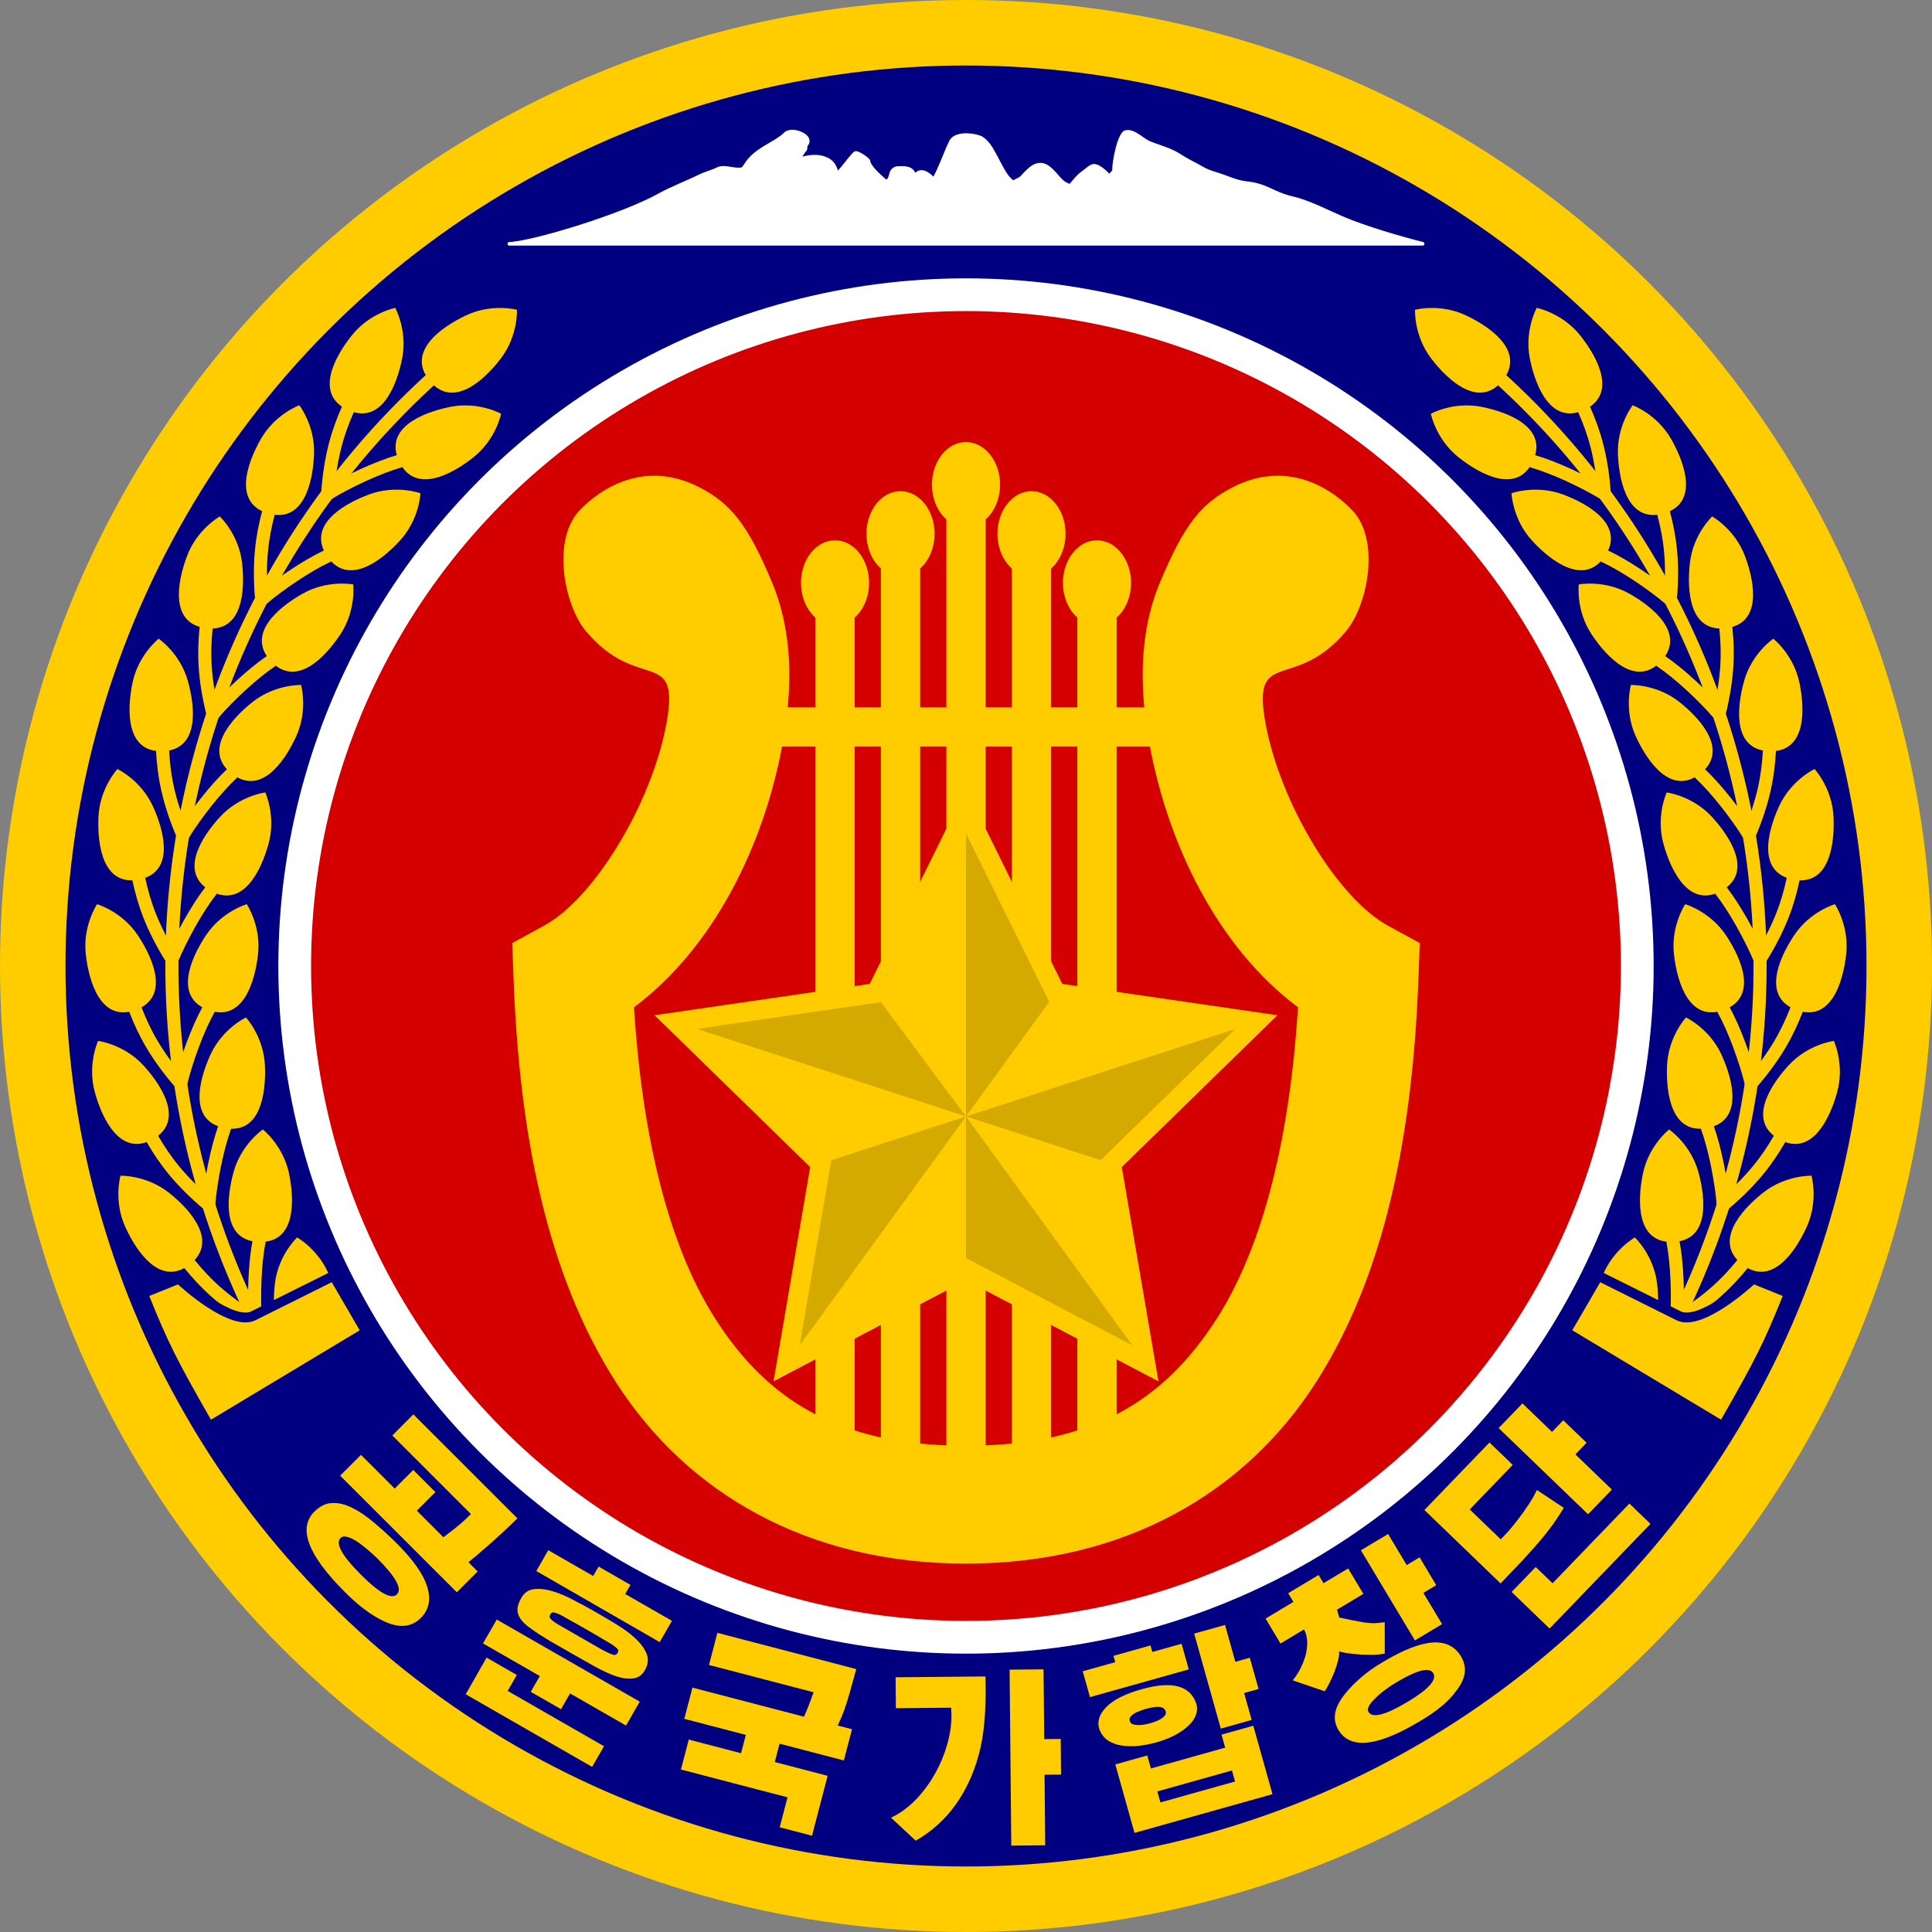
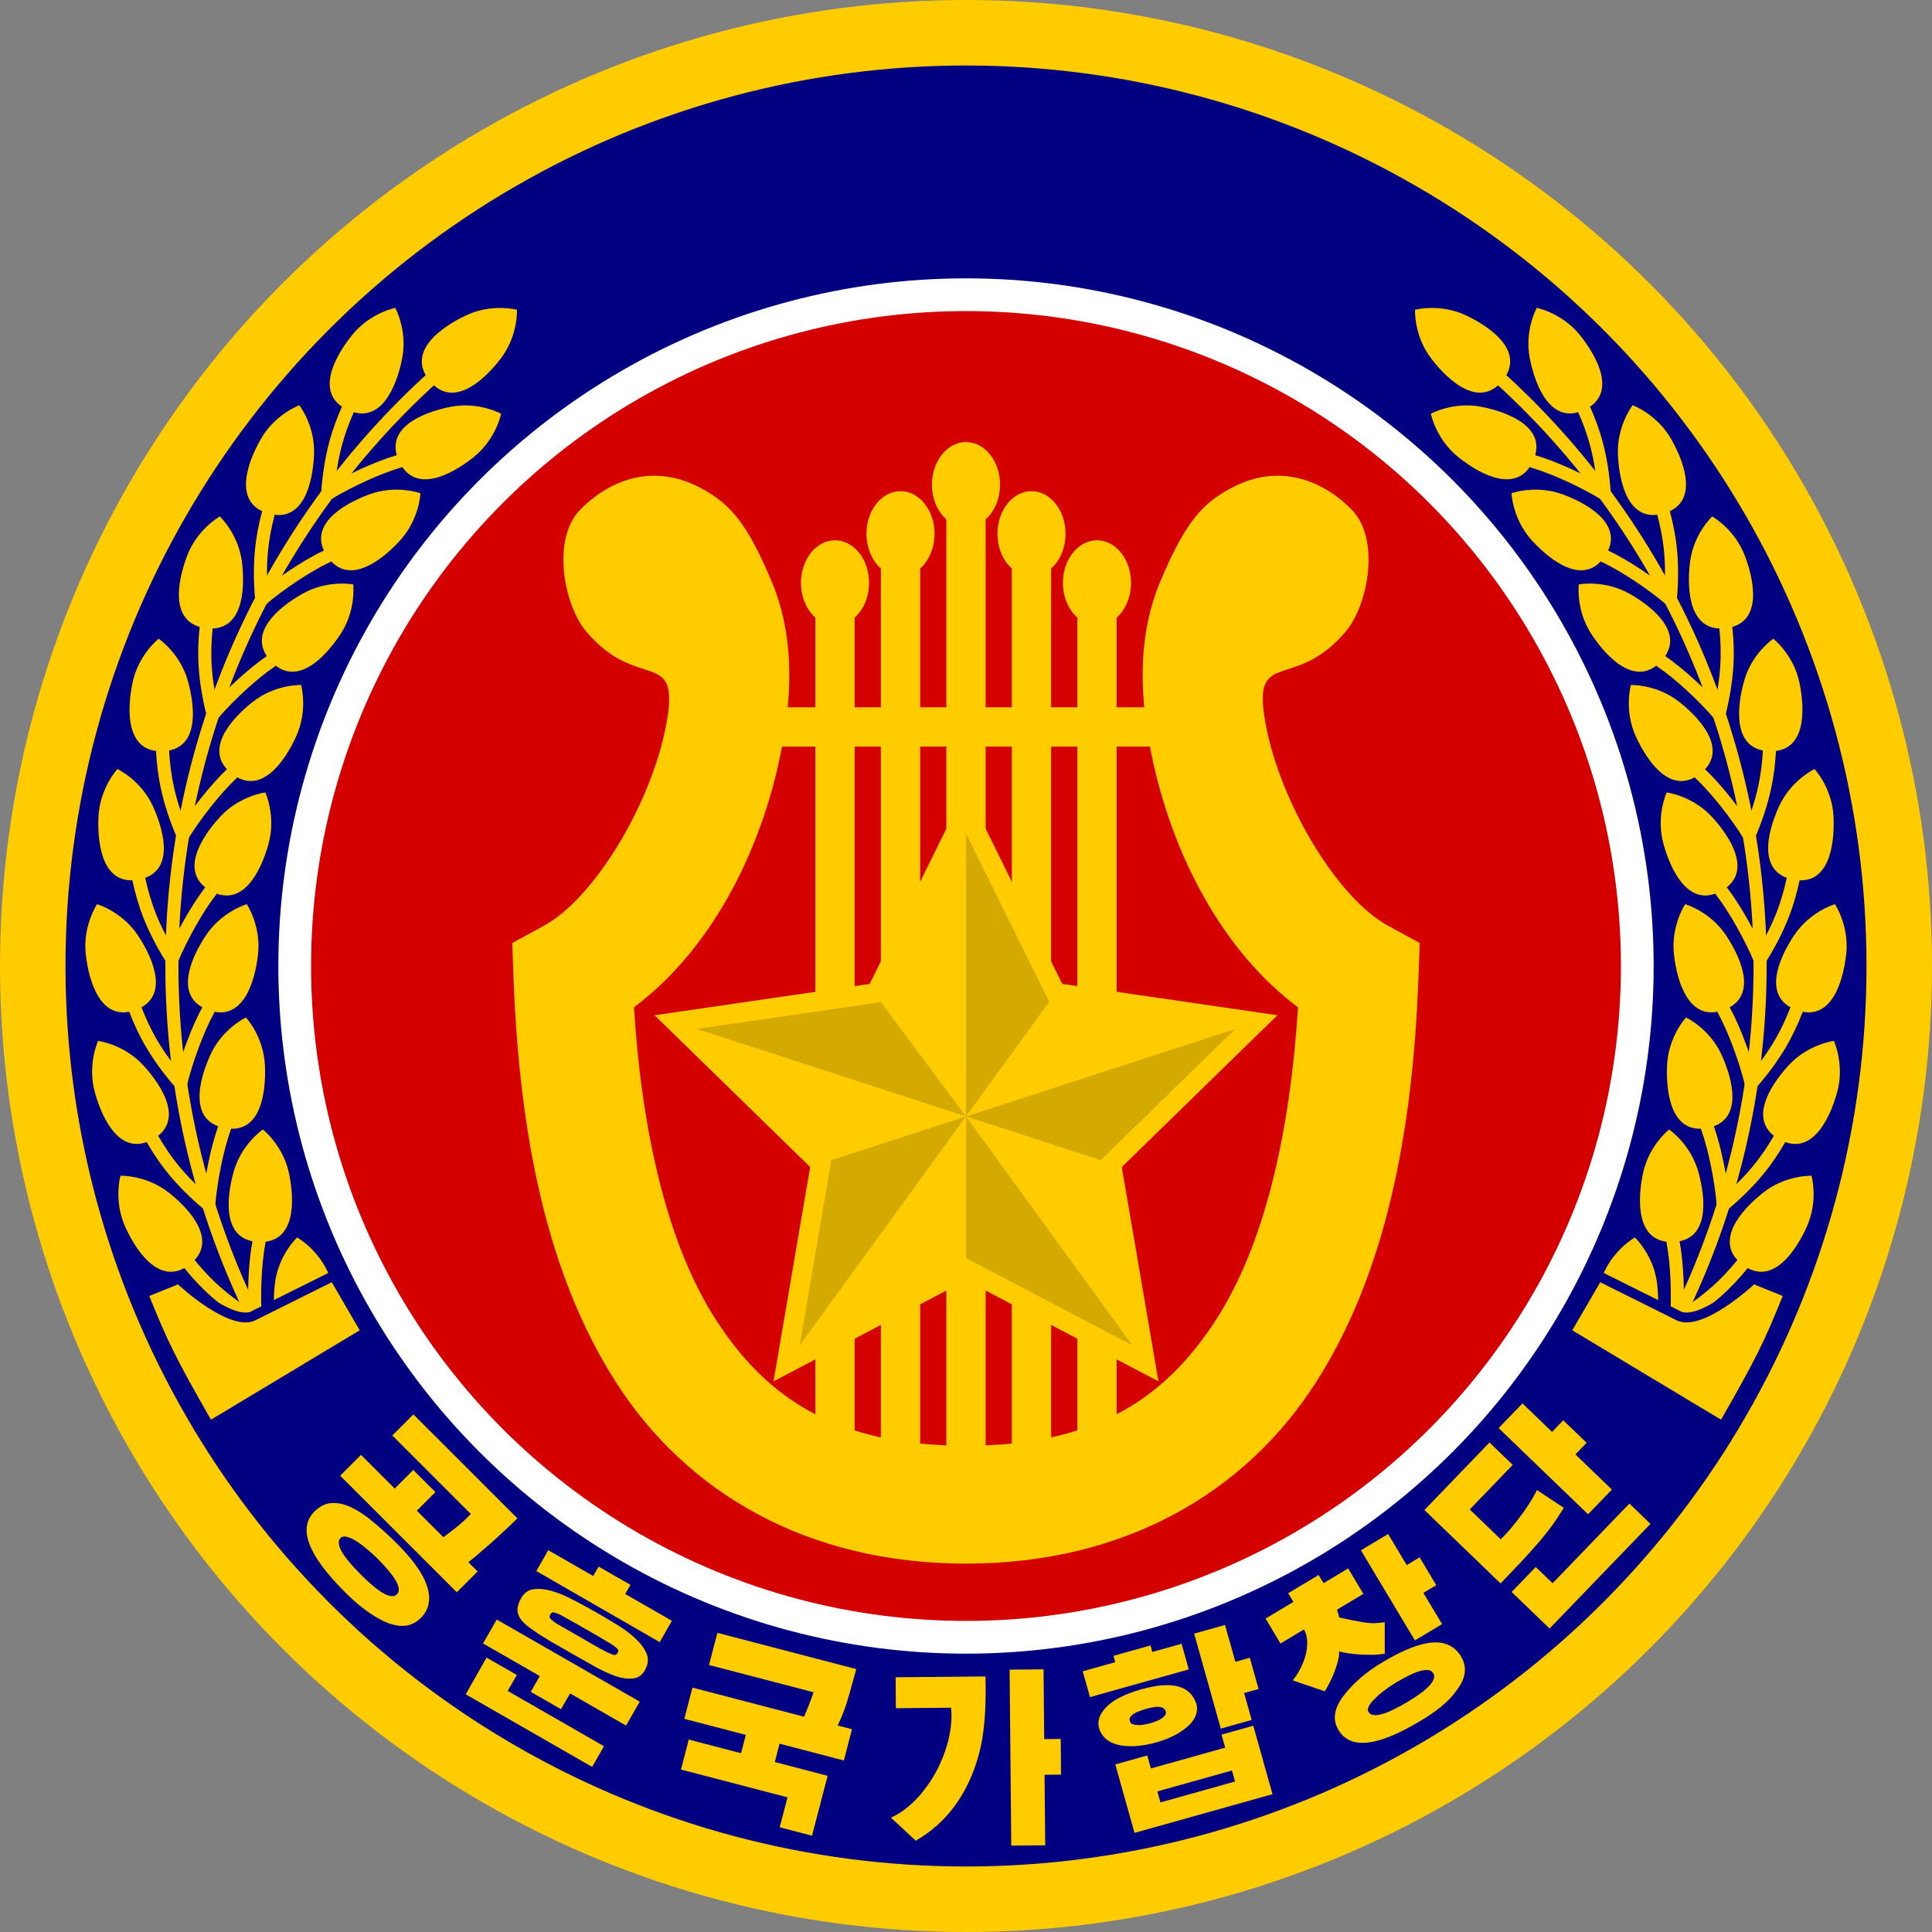
<svg xmlns="http://www.w3.org/2000/svg" xmlns:ns1="http://www.inkscape.org/namespaces/inkscape" xmlns:ns2="http://sodipodi.sourceforge.net/DTD/sodipodi-0.dtd" width="590" height="590" viewBox="0 0 156.104 156.104" version="1.1" id="svg8" ns1:version="0.92.2 (5c3e80d, 2017-08-06)" ns2:docname="功勲国家合唱団.svg">
  <rect x="0" y="0" width="156.104" height="156.104" fill="#808080" stroke="none" />
  <ns2:namedview id="base" pagecolor="#ffffff" bordercolor="#666666" borderopacity="1.0" ns1:pageopacity="0.0" ns1:pageshadow="2" ns1:zoom="0.8225030800575325" ns1:cx="328.9743803528156" ns1:cy="202.0148222718987" ns1:document-units="px" ns1:current-layer="layer1" showgrid="false" ns1:snap-object-midpoints="true" ns1:snap-intersection-paths="true" ns1:snap-center="true" ns1:object-paths="true" ns1:snap-global="false" ns1:measure-start="-852.046,2198.73" ns1:measure-end="-821.05,2263.18" ns1:window-width="1366" ns1:window-height="716" ns1:window-x="-8" ns1:window-y="-8" ns1:window-maximized="1" showguides="false" ns1:guide-bbox="true" ns1:snap-smooth-nodes="false" ns1:snap-bbox="false" ns1:bbox-nodes="true" ns1:bbox-paths="true" ns1:snap-others="true" ns1:snap-nodes="true" ns1:object-nodes="true" units="px" />
  <defs id="defs2">
    <ns1:path-effect effect="bspline" id="path-effect881" is_visible="true" weight="33.333" steps="2" helper_size="0" apply_no_weight="true" apply_with_weight="true" />
    <ns1:path-effect apply_with_weight="true" apply_no_weight="true" helper_size="0" steps="2" weight="33.333" is_visible="true" id="path-effect875" effect="bspline" />
    <ns1:path-effect effect="bspline" id="path-effect870" is_visible="true" weight="33.333" steps="2" helper_size="0" apply_no_weight="true" apply_with_weight="true" />
    <ns1:path-effect apply_with_weight="true" apply_no_weight="true" helper_size="0" steps="2" weight="33.333" is_visible="true" id="path-effect864" effect="bspline" />
    <mask id="mask2015" maskUnits="userSpaceOnUse">
      <circle style="opacity:1;fill:#ffffff;fill-opacity:1;stroke:none;stroke-width:1.191;stroke-linecap:butt;stroke-linejoin:round;stroke-miterlimit:4;stroke-dasharray:none;stroke-dashoffset:0;stroke-opacity:1;paint-order:stroke fill markers" id="circle2017" cx="2392.516" cy="-627.276" r="224.896" />
    </mask>
    <mask maskUnits="userSpaceOnUse" id="mask3703">
      <rect style="opacity:1;fill:#ffffff;fill-opacity:1;stroke:none;stroke-width:1.191;stroke-linecap:butt;stroke-linejoin:round;stroke-miterlimit:4;stroke-dasharray:none;stroke-dashoffset:0;stroke-opacity:1;paint-order:stroke fill markers" id="rect3705" width="77.787" height="88.9" x="1903.412" y="-434.838" />
    </mask>
  </defs>
  <g ns1:label="Layer 1" ns1:groupmode="layer" id="layer1" transform="translate(0,-140.896)">
    <circle style="opacity:1;fill:#ffcc00;fill-opacity:1;stroke:none;stroke-width:2.381;stroke-linecap:butt;stroke-linejoin:round;stroke-miterlimit:4;stroke-dasharray:0, 2.381, 4.763, 7.144, 9.525, 11.906, 14.288, 16.669, 19.05, 21.431, 23.813, 26.194, 28.575, 30.956, 33.338;stroke-dashoffset:15.3;stroke-opacity:1;paint-order:stroke fill markers" id="circle6025" cx="78.052" cy="218.948" r="78.052" ns1:export-filename="F:\S\flag\own\功勲国家合唱団.png" ns1:export-xdpi="96" ns1:export-ydpi="96" />
    <circle r="72.76" cy="218.948" cx="78.052" id="circle6017" style="opacity:1;fill:#000080;fill-opacity:1;stroke:none;stroke-width:2.381;stroke-linecap:butt;stroke-linejoin:round;stroke-miterlimit:4;stroke-dasharray:0, 2.381, 4.763, 7.144, 9.525, 11.906, 14.288, 16.669, 19.05, 21.431, 23.813, 26.194, 28.575, 30.956, 33.338;stroke-dashoffset:15.3;stroke-opacity:1;paint-order:stroke fill markers" ns1:export-filename="F:\S\flag\own\功勲国家合唱団.png" ns1:export-xdpi="96" ns1:export-ydpi="96" />
    <g id="g1755" transform="translate(9.824,14.78)" ns1:transform-center-x="14.68437477073489" />
    <circle r="55.562" cy="218.948" cx="78.052" id="circle6023" style="opacity:1;fill:#ffffff;fill-opacity:1;stroke:none;stroke-width:2.381;stroke-linecap:butt;stroke-linejoin:round;stroke-miterlimit:4;stroke-dasharray:0, 2.381, 4.763, 7.144, 9.525, 11.906, 14.288, 16.669, 19.05, 21.431, 23.813, 26.194, 28.575, 30.956, 33.338;stroke-dashoffset:15.3;stroke-opacity:1;paint-order:stroke fill markers" ns1:export-filename="F:\S\flag\own\功勲国家合唱団.png" ns1:export-xdpi="96" ns1:export-ydpi="96" />
    <circle style="opacity:1;fill:#d40000;fill-opacity:1;stroke:none;stroke-width:2.381;stroke-linecap:butt;stroke-linejoin:round;stroke-miterlimit:4;stroke-dasharray:0, 2.381, 4.763, 7.144, 9.525, 11.906, 14.288, 16.669, 19.05, 21.431, 23.813, 26.194, 28.575, 30.956, 33.338;stroke-dashoffset:15.3;stroke-opacity:1;paint-order:stroke fill markers" id="circle6015" cx="78.052" cy="218.948" r="52.917" ns1:export-filename="F:\S\flag\own\功勲国家合唱団.png" ns1:export-xdpi="96" ns1:export-ydpi="96" />
    <g aria-label="공훈국가합창단" transform="rotate(-91.728,745.533,537.527)" ns1:transform-center-x="-0.07095970756634148" ns1:transform-center-y="51.64108586205106" style="font-style:normal;font-variant:normal;font-weight:bold;font-stretch:normal;font-size:14.817px;line-height:1.2;font-family:'KP CheonRiMa B';-inkscape-font-specification:'KP CheonRiMa B Bold';text-align:center;letter-spacing:2.91px;word-spacing:0px;text-anchor:middle;fill:#ffcc00;fill-opacity:1;stroke:none;stroke-width:0.265" id="text6029">
      <path d="m 1038.497,-164.779 q 0.133,0.229 0.409,0.656 0.287,0.438 0.648,0.931 0.35,0.504 0.743,0.987 0.403,0.495 0.747,0.837 l 6.532,-6.153 1.653,1.754 -8.651,8.148 q -0.551,-0.585 -1.183,-1.322 -0.633,-0.716 -1.212,-1.441 -0.59,-0.715 -1.074,-1.362 -0.485,-0.626 -0.741,-1.03 z m 1.625,-2.343 1.843,-1.736 2.775,2.946 -1.843,1.736 z m -5.366,4.429 9.699,-9.136 1.632,1.732 -9.699,9.136 z m -1.991,-2.976 q -1.081,-1.148 -0.191,-2.944 0.764,-1.532 2.518,-3.163 4.579,-4.292 6.522,-2.228 0.655,0.695 0.653,1.467 0.009,0.783 -0.434,1.596 -0.432,0.823 -1.186,1.659 -0.755,0.857 -1.616,1.689 -2.175,2.09 -3.732,2.516 -1.558,0.447 -2.535,-0.591 z m 1.975,-1.86 q 0.634,0.673 2.94,-1.499 0.121,-0.114 0.343,-0.344 0.21,-0.219 0.454,-0.49 0.244,-0.272 0.478,-0.575 0.234,-0.304 0.382,-0.589 0.148,-0.285 0.187,-0.531 0.04,-0.245 -0.096,-0.389 -0.644,-0.684 -3.028,1.561 -2.306,2.172 -1.662,2.856 z" style="font-style:normal;font-variant:normal;font-weight:bold;font-stretch:normal;font-size:15.522px;font-family:'KP CheonRiMa B';-inkscape-font-specification:'KP CheonRiMa B Bold';text-align:center;letter-spacing:2.91px;text-anchor:middle;fill:#ffcc00;stroke-width:0.265" id="path1165" ns1:connector-curvature="0" />
      <path d="m 1034.929,-148.65 -0.723,-0.445 -2.279,3.706 -1.691,-1.04 6.041,-9.792 1.653,1.017 -2.192,3.564 0.749,0.461 z m -6.872,0.987 q -0.636,-0.355 -0.688,-0.993 -0.061,-0.625 0.226,-1.409 0.3,-0.777 0.827,-1.663 0.519,-0.873 1.043,-1.725 0.723,-1.175 1.128,-1.833 0.41,-0.638 0.558,-0.849 0.364,-0.506 0.686,-0.913 0.327,-0.386 0.672,-0.601 0.338,-0.202 0.738,-0.187 0.392,0.028 0.896,0.337 0.62,0.381 0.677,1.04 0.063,0.679 -0.214,1.506 -0.277,0.826 -0.791,1.72 -0.509,0.915 -1.033,1.767 -0.516,0.839 -1.066,1.675 -0.558,0.849 -1.155,1.443 -0.597,0.594 -1.223,0.831 -0.627,0.237 -1.28,-0.147 z m 1.392,-2.205 q 0.199,0.14 0.325,0.022 0.131,-0.097 0.34,-0.378 0.076,-0.095 0.378,-0.586 0.307,-0.47 0.902,-1.438 0.643,-1.046 0.956,-1.583 0.318,-0.516 0.376,-0.641 0.133,-0.274 0.169,-0.448 0.041,-0.153 -0.14,-0.264 -0.207,-0.127 -0.338,-0.03 -0.139,0.11 -0.324,0.353 -0.053,0.057 -0.378,0.586 -0.334,0.542 -1.009,1.64 -0.572,0.93 -0.858,1.394 -0.281,0.486 -0.332,0.597 -0.157,0.313 -0.205,0.479 -0.036,0.174 0.137,0.298 z m -0.487,-5.603 -1.477,2.402 -2.427,-1.493 1.477,-2.402 z m -5.384,6.12 6.981,-11.349 1.898,1.167 -6.981,11.349 z m -1.615,-1.83 -1.64,-1.009 6.171,-10.032 2.913,1.774 -1.477,2.402 -1.265,-0.778 z" style="font-style:normal;font-variant:normal;font-weight:bold;font-stretch:normal;font-size:15.522px;font-family:'KP CheonRiMa B';-inkscape-font-specification:'KP CheonRiMa B Bold';text-align:center;letter-spacing:2.91px;text-anchor:middle;fill:#ffcc00;stroke-width:0.265" id="path1167" ns1:connector-curvature="0" />
      <path d="m 1022.46,-135.786 q 0.578,0.454 1.427,0.845 0.859,0.41 1.924,0.817 l 2.458,-8.378 2.575,0.755 -3.264,11.127 q -1.174,-0.36 -1.941,-0.601 -0.767,-0.241 -1.375,-0.482 -0.608,-0.242 -1.195,-0.556 -0.591,-0.3 -1.41,-0.793 z m 2.168,-3.298 -0.794,2.705 -3.898,-1.144 0.794,-2.705 z m -4.399,7.24 3.751,-12.785 2.502,0.734 -3.751,12.785 z m -1.2,-1.347 -4.8,-1.408 0.76,-2.589 2.4,0.704 2.505,-8.538 2.4,0.704 z" style="font-style:normal;font-variant:normal;font-weight:bold;font-stretch:normal;font-size:15.522px;font-family:'KP CheonRiMa B';-inkscape-font-specification:'KP CheonRiMa B Bold';text-align:center;letter-spacing:2.91px;text-anchor:middle;fill:#ffcc00;stroke-width:0.265" id="path1169" ns1:connector-curvature="0" />
      <path d="m 1026.67,-120.203 q -4.018,-0.007 -6.322,-0.737 -2.26,-0.684 -3.991,-2.008 -1.731,-1.325 -2.782,-3.287 l 1.92,-1.946 q 0.26,0.627 0.688,1.212 0.428,0.585 0.963,1.096 0.55,0.512 1.163,0.949 0.628,0.438 1.273,0.769 2.131,1.075 4.101,1.116 0.152,0.003 0.288,-0.009 0.136,0.003 0.258,-0.01 l 0.092,-4.456 2.501,0.052 z m -5.165,2.683 -0.067,3.243 -2.879,-0.06 0.067,-3.243 z m 5.655,-0.717 -0.057,2.743 -14.216,-0.294 0.057,-2.743 z" style="font-style:normal;font-variant:normal;font-weight:bold;font-stretch:normal;font-size:15.522px;font-family:'KP CheonRiMa B';-inkscape-font-specification:'KP CheonRiMa B Bold';text-align:center;letter-spacing:2.91px;text-anchor:middle;fill:#ffcc00;stroke-width:0.265" id="path1171" ns1:connector-curvature="0" />
      <path d="m 1028.771,-106.797 -0.53,0.131 0.591,2.383 -2.089,0.518 -1.997,-8.048 2.104,-0.522 0.657,2.648 0.515,-0.128 z m -4.774,3.543 q -0.346,0.117 -0.761,0.017 -0.415,-0.1 -0.837,-0.479 -0.407,-0.383 -0.796,-1.068 -0.385,-0.67 -0.662,-1.725 -0.252,-1.015 -0.265,-1.824 -0.01,-0.794 0.16,-1.367 0.17,-0.573 0.502,-0.937 0.335,-0.349 0.769,-0.488 0.912,-0.289 1.767,0.577 0.87,0.862 1.385,2.936 0.909,3.663 -1.261,4.358 z m -0.613,-2.472 q 0.206,-0.051 0.294,-0.198 0.103,-0.151 0.111,-0.371 0.026,-0.21 -0.025,-0.478 -0.033,-0.257 -0.098,-0.522 -0.066,-0.265 -0.161,-0.522 -0.08,-0.261 -0.194,-0.467 -0.11,-0.191 -0.264,-0.309 -0.136,-0.107 -0.327,-0.059 -0.177,0.044 -0.261,0.205 -0.066,0.173 -0.085,0.412 -0.019,0.239 0.018,0.511 0.036,0.272 0.102,0.537 0.062,0.25 0.154,0.493 0.091,0.243 0.198,0.419 0.125,0.188 0.257,0.28 0.136,0.107 0.283,0.07 z m 1.608,7.551 -0.807,-3.251 2.545,-0.632 0.807,3.251 z m 4.63,-5.069 0.624,2.516 -7.739,1.92 -0.624,-2.516 z m -10.374,-6.687 0.646,2.604 -1.059,0.263 1.501,6.047 1.059,-0.263 0.643,2.589 -5.576,1.384 -2.789,-11.24 z m -2.281,3.331 -0.897,0.223 1.508,6.076 0.897,-0.223 z" style="font-style:normal;font-variant:normal;font-weight:bold;font-stretch:normal;font-size:15.522px;font-family:'KP CheonRiMa B';-inkscape-font-specification:'KP CheonRiMa B Bold';text-align:center;letter-spacing:2.91px;text-anchor:middle;fill:#ffcc00;stroke-width:0.265" id="path1173" ns1:connector-curvature="0" />
      <path d="m 1027.538,-87.898 q -0.057,-0.35 -0.067,-0.866 0.011,-0.509 0.047,-1.034 0.05,-0.532 0.13,-1.01 0.08,-0.479 0.188,-0.782 -0.256,0.039 -0.731,-0.095 -0.454,-0.128 -0.952,-0.336 -0.485,-0.215 -0.91,-0.447 -0.425,-0.232 -0.594,-0.38 l 0.955,-2.548 q 0.466,0.399 1.009,0.687 0.543,0.287 1.079,0.439 0.55,0.144 1.065,0.134 0.529,-0.018 0.933,-0.226 l -1.08,-1.932 2.051,-1.146 1.279,2.289 0.715,-0.399 1.398,2.501 -0.675,0.377 1.131,2.025 -2.091,1.168 -1.213,-2.17 q -0.147,0.047 -0.288,0.074 -0.134,0.04 -0.349,0.091 -0.147,0.638 -0.268,1.105 -0.108,0.46 -0.185,0.85 -0.07,0.404 -0.092,0.798 -0.002,0.4 0.055,0.907 z m 5.404,4.325 -1.634,-2.924 2.289,-1.279 1.634,2.924 z m 3.002,-6.001 1.25,2.236 -7.41,4.141 -1.25,-2.236 z m -8.822,7.83 q -1.336,0.747 -2.799,-0.502 -1.21,-0.922 -2.344,-3.014 -2.914,-5.214 -0.492,-6.567 1.336,-0.747 2.906,0.633 0.649,0.54 1.275,1.319 0.647,0.785 1.233,1.864 1.377,2.495 1.421,4.034 0.044,1.538 -1.2,2.234 z m -1.279,-2.289 q 0.781,-0.436 -0.661,-3.017 -0.288,-0.516 -0.6,-0.95 -0.291,-0.428 -0.611,-0.752 -0.716,-0.815 -1.1,-0.601 -0.807,0.451 0.724,3.19 1.442,2.58 2.249,2.129 z" style="font-style:normal;font-variant:normal;font-weight:bold;font-stretch:normal;font-size:15.522px;font-family:'KP CheonRiMa B';-inkscape-font-specification:'KP CheonRiMa B Bold';text-align:center;letter-spacing:2.91px;text-anchor:middle;fill:#ffcc00;stroke-width:0.265" id="path1175" ns1:connector-curvature="0" />
      <path d="m 1038.878,-73.084 q -0.713,-0.469 -1.34,-0.938 -0.616,-0.479 -1.295,-1.087 -0.658,-0.608 -1.463,-1.389 -0.784,-0.781 -1.854,-1.876 l 6.115,-5.974 5.296,5.421 -1.865,1.822 -3.496,-3.578 -2.483,2.426 q 0.201,0.227 0.614,0.629 0.424,0.391 0.955,0.826 0.541,0.446 1.148,0.871 0.606,0.425 1.171,0.721 z m 5.197,2.001 -2.542,-2.602 1.876,-1.833 2.542,2.602 z m 1.401,-7.069 1.938,1.984 -7.178,7.012 -1.938,-1.984 z m -13.267,0.649 1.96,2.006 -1.355,1.324 6.25,6.397 -1.692,1.652 -8.209,-8.403 z" style="font-style:normal;font-variant:normal;font-weight:bold;font-stretch:normal;font-size:15.522px;font-family:'KP CheonRiMa B';-inkscape-font-specification:'KP CheonRiMa B Bold';text-align:center;letter-spacing:2.91px;text-anchor:middle;fill:#ffcc00;stroke-width:0.265" id="path1177" ns1:connector-curvature="0" />
    </g>
    <flowRoot xml:space="preserve" id="flowRoot6043" style="font-style:normal;font-variant:normal;font-weight:bold;font-stretch:normal;font-size:50.667px;line-height:1.2;font-family:'Neue Haas Grotesk Display Pro';-inkscape-font-specification:'Neue Haas Grotesk Display Pro Bold';letter-spacing:0px;word-spacing:0px;fill:#000000;fill-opacity:1;stroke:none">
      <flowRegion id="flowRegion6045">
        <rect id="rect6047" width="280.014" height="111.723" x="3439.367" y="-304.422" />
      </flowRegion>
      <flowPara id="flowPara6049" />
    </flowRoot>
    <path style="opacity:1;fill:none;fill-opacity:1;stroke:#ffcc00;stroke-width:1.058;stroke-linecap:butt;stroke-linejoin:round;stroke-miterlimit:4;stroke-dasharray:none;stroke-dashoffset:15.311;stroke-opacity:1;paint-order:stroke fill markers" d="m 23.054,251.992 a 64.161,64.161 0 0 1 -9.164,-33.045 64.161,64.161 0 0 1 22.918,-49.15" id="circle6060" ns1:connector-curvature="0" ns1:transform-center-x="52.70190953116671" ns1:transform-center-y="-8.052686535790306" ns1:export-filename="F:\S\flag\own\功勲国家合唱団.png" ns1:export-xdpi="96" ns1:export-ydpi="96" />
    <path style="opacity:1;fill:#ffcc00;fill-opacity:1;stroke:none;stroke-width:0.265px;stroke-linecap:butt;stroke-linejoin:miter;stroke-opacity:1" d="m 36.366,173.774 c 2.293,-0.464 4.124,0.552 4.124,0.552 0,0 -0.399,2.055 -2.228,3.513 -1.829,1.458 -4.775,2.991 -6.015,0.331 -1.241,-2.66 1.827,-3.932 4.12,-4.396 z" id="path6058" ns1:connector-curvature="0" ns2:nodetypes="scszs" ns1:transform-center-x="41.82613789774051" ns1:transform-center-y="-42.31021790690356" ns1:export-filename="F:\S\flag\own\功勲国家合唱団.png" ns1:export-xdpi="96" ns1:export-ydpi="96" />
    <path ns1:transform-center-y="-35.23081462936294" ns1:transform-center-x="48.09483880354725" ns2:nodetypes="scszs" ns1:connector-curvature="0" id="path6074" d="m 29.813,180.851 c 2.192,-0.817 4.159,-0.1 4.159,-0.1 0,0 -0.072,2.093 -1.651,3.819 -1.578,1.726 -4.248,3.701 -5.89,1.267 -1.642,-2.434 1.19,-4.169 3.381,-4.986 z" style="opacity:1;fill:#ffcc00;fill-opacity:1;stroke:none;stroke-width:0.265px;stroke-linecap:butt;stroke-linejoin:miter;stroke-opacity:1" ns1:export-filename="F:\S\flag\own\功勲国家合唱団.png" ns1:export-xdpi="96" ns1:export-ydpi="96" />
    <path style="opacity:1;fill:#ffcc00;fill-opacity:1;stroke:none;stroke-width:0.265px;stroke-linecap:butt;stroke-linejoin:miter;stroke-opacity:1" d="m 24.447,188.867 c 2.037,-1.15 4.092,-0.75 4.092,-0.75 0,0 0.256,2.078 -1.033,4.03 -1.289,1.952 -3.617,4.32 -5.619,2.173 -2.002,-2.147 0.523,-4.304 2.56,-5.454 z" id="path6076" ns1:connector-curvature="0" ns2:nodetypes="scszs" ns1:transform-center-x="53.19377620559098" ns1:transform-center-y="-27.33827393740683" ns1:export-filename="F:\S\flag\own\功勲国家合唱団.png" ns1:export-xdpi="96" ns1:export-ydpi="96" />
    <path ns1:transform-center-y="-18.82611243338753" ns1:transform-center-x="56.94272762541522" ns2:nodetypes="scszs" ns1:connector-curvature="0" id="path6078" d="m 20.401,197.623 c 1.832,-1.454 3.925,-1.381 3.925,-1.381 0,0 0.578,2.013 -0.39,4.142 -0.968,2.129 -2.896,4.833 -5.21,3.025 -2.313,-1.807 -0.157,-4.333 1.675,-5.787 z" style="opacity:1;fill:#ffcc00;fill-opacity:1;stroke:none;stroke-width:0.265px;stroke-linecap:butt;stroke-linejoin:miter;stroke-opacity:1" ns1:export-filename="F:\S\flag\own\功勲国家合唱団.png" ns1:export-xdpi="96" ns1:export-ydpi="96" />
    <path style="opacity:1;fill:#ffcc00;fill-opacity:1;stroke:none;stroke-width:0.265px;stroke-linecap:butt;stroke-linejoin:miter;stroke-opacity:1" d="m 17.775,206.904 c 1.582,-1.723 3.66,-1.978 3.66,-1.978 0,0 0.885,1.897 0.263,4.152 -0.623,2.255 -2.105,5.226 -4.672,3.803 -2.567,-1.423 -0.833,-4.255 0.749,-5.978 z" id="path6080" ns1:connector-curvature="0" ns2:nodetypes="scszs" ns1:transform-center-x="59.23291271905071" ns1:transform-center-y="-9.858813157943706" ns1:export-filename="F:\S\flag\own\功勲国家合唱団.png" ns1:export-xdpi="96" ns1:export-ydpi="96" />
    <path ns1:transform-center-y="-0.6235720168399737" ns1:transform-center-x="60.01558456621891" ns2:nodetypes="scszs" ns1:connector-curvature="0" id="path6082" d="m 16.633,216.481 c 1.293,-1.949 3.306,-2.526 3.306,-2.526 0,0 1.171,1.736 0.909,4.06 -0.262,2.324 -1.261,5.491 -4.02,4.487 -2.758,-1.004 -1.488,-4.072 -0.195,-6.021 z" style="opacity:1;fill:#ffcc00;fill-opacity:1;stroke:none;stroke-width:0.265px;stroke-linecap:butt;stroke-linejoin:miter;stroke-opacity:1" ns1:export-filename="F:\S\flag\own\功勲国家合唱団.png" ns1:export-xdpi="96" ns1:export-ydpi="96" />
    <path style="opacity:1;fill:#ffcc00;fill-opacity:1;stroke:none;stroke-width:0.265px;stroke-linecap:butt;stroke-linejoin:miter;stroke-opacity:1" d="m 17.003,226.119 c 0.972,-2.127 2.87,-3.012 2.87,-3.012 0,0 1.428,1.531 1.533,3.868 0.104,2.337 -0.387,5.621 -3.268,5.061 -2.882,-0.56 -2.107,-3.789 -1.135,-5.917 z" id="path6084" ns1:connector-curvature="0" ns2:nodetypes="scszs" ns1:transform-center-x="59.28080931016217" ns1:transform-center-y="8.655428817227845" ns1:export-filename="F:\S\flag\own\功勲国家合唱団.png" ns1:export-xdpi="96" ns1:export-ydpi="96" />
    <path ns1:transform-center-y="17.75558785341705" ns1:transform-center-x="57.01712892232009" ns2:nodetypes="scszs" ns1:connector-curvature="0" id="path6086" d="m 18.877,235.581 c 0.627,-2.253 2.364,-3.424 2.364,-3.424 0,0 1.65,1.289 2.119,3.58 0.469,2.292 0.497,5.612 -2.436,5.51 -2.934,-0.102 -2.674,-3.413 -2.046,-5.666 z" style="opacity:1;fill:#ffcc00;fill-opacity:1;stroke:none;stroke-width:0.265px;stroke-linecap:butt;stroke-linejoin:miter;stroke-opacity:1" ns1:export-filename="F:\S\flag\own\功勲国家合唱団.png" ns1:export-xdpi="96" ns1:export-ydpi="96" />
    <path style="opacity:1;fill:#ffcc00;fill-opacity:1;stroke:none;stroke-width:0.265px;stroke-linecap:butt;stroke-linejoin:miter;stroke-opacity:1" d="m 11.148,216.481 c -1.293,-1.949 -3.306,-2.526 -3.306,-2.526 0,0 -1.171,1.736 -0.909,4.06 0.262,2.324 1.261,5.491 4.02,4.487 2.758,-1.004 1.488,-4.072 0.195,-6.021 z" id="path6094" ns1:connector-curvature="0" ns2:nodetypes="scszs" ns1:transform-center-x="68.30632263419371" ns1:transform-center-y="-0.6235720168399737" ns1:export-filename="F:\S\flag\own\功勲国家合唱団.png" ns1:export-xdpi="96" ns1:export-ydpi="96" />
    <path ns1:transform-center-y="10.21513104028255" ns1:transform-center-x="67.50914081025911" ns2:nodetypes="scszs" ns1:connector-curvature="0" id="path6096" d="m 11.586,226.978 c -1.582,-1.723 -3.66,-1.978 -3.66,-1.978 0,0 -0.885,1.897 -0.263,4.152 0.623,2.255 2.105,5.226 4.672,3.803 2.567,-1.423 0.833,-4.255 -0.749,-5.978 z" style="opacity:1;fill:#ffcc00;fill-opacity:1;stroke:none;stroke-width:0.265px;stroke-linecap:butt;stroke-linejoin:miter;stroke-opacity:1" ns1:export-filename="F:\S\flag\own\功勲国家合唱団.png" ns1:export-xdpi="96" ns1:export-ydpi="96" />
    <path style="opacity:1;fill:#ffcc00;fill-opacity:1;stroke:none;stroke-width:0.265px;stroke-linecap:butt;stroke-linejoin:miter;stroke-opacity:1" d="m 13.66,237.276 c -1.832,-1.454 -3.925,-1.381 -3.925,-1.381 0,0 -0.578,2.013 0.39,4.142 0.968,2.129 2.896,4.833 5.21,3.025 2.313,-1.807 0.157,-4.333 -1.675,-5.787 z" id="path6098" ns1:connector-curvature="0" ns2:nodetypes="scszs" ns1:transform-center-x="65.09866613120323" ns1:transform-center-y="20.82748883530339" ns1:export-filename="F:\S\flag\own\功勲国家合唱団.png" ns1:export-xdpi="96" ns1:export-ydpi="96" />
    <path ns1:transform-center-y="-11.41851538099835" ns1:transform-center-x="67.46124421914777" ns2:nodetypes="scszs" ns1:connector-curvature="0" id="path6102" d="m 12.358,206.046 c -0.972,-2.127 -2.87,-3.012 -2.87,-3.012 0,0 -1.428,1.531 -1.533,3.868 -0.104,2.337 0.387,5.621 3.268,5.061 2.882,-0.56 2.107,-3.789 1.135,-5.917 z" style="opacity:1;fill:#ffcc00;fill-opacity:1;stroke:none;stroke-width:0.265px;stroke-linecap:butt;stroke-linejoin:miter;stroke-opacity:1" ns1:export-filename="F:\S\flag\own\功勲国家合唱団.png" ns1:export-xdpi="96" ns1:export-ydpi="96" />
    <path style="opacity:1;fill:#ffcc00;fill-opacity:1;stroke:none;stroke-width:0.265px;stroke-linecap:butt;stroke-linejoin:miter;stroke-opacity:1" d="m 15.185,195.928 c -0.627,-2.253 -2.364,-3.424 -2.364,-3.424 0,0 -1.65,1.289 -2.119,3.58 -0.469,2.292 -0.497,5.612 2.436,5.51 2.934,-0.102 2.674,-3.413 2.046,-5.666 z" id="path6104" ns1:connector-curvature="0" ns2:nodetypes="scszs" ns1:transform-center-x="65.02426483429859" ns1:transform-center-y="-21.89801341527387" ns1:export-filename="F:\S\flag\own\功勲国家合唱団.png" ns1:export-xdpi="96" ns1:export-ydpi="96" />
    <path ns1:transform-center-y="-31.79563857227793" ns1:transform-center-x="61.00453042366317" ns2:nodetypes="scszs" ns1:connector-curvature="0" id="path6106" d="m 19.56,186.376 c -0.267,-2.324 -1.799,-3.751 -1.799,-3.751 0,0 -1.832,1.015 -2.653,3.205 -0.821,2.19 -1.369,5.465 1.545,5.823 2.914,0.358 3.175,-2.953 2.907,-5.277 z" style="opacity:1;fill:#ffcc00;fill-opacity:1;stroke:none;stroke-width:0.265px;stroke-linecap:butt;stroke-linejoin:miter;stroke-opacity:1" ns1:export-filename="F:\S\flag\own\功勲国家合唱団.png" ns1:export-xdpi="96" ns1:export-ydpi="96" />
    <path style="opacity:1;fill:#ffcc00;fill-opacity:1;stroke:none;stroke-width:0.265px;stroke-linecap:butt;stroke-linejoin:miter;stroke-opacity:1" d="m 25.375,177.627 c 0.1,-2.337 -1.19,-3.987 -1.19,-3.987 0,0 -1.968,0.716 -3.122,2.75 -1.154,2.035 -2.207,5.184 0.615,5.993 2.822,0.809 3.597,-2.42 3.697,-4.757 z" id="path6108" ns1:connector-curvature="0" ns2:nodetypes="scszs" ns1:transform-center-x="55.42340347276342" ns1:transform-center-y="-40.87206725712156" ns1:export-filename="F:\S\flag\own\功勲国家合唱団.png" ns1:export-xdpi="96" ns1:export-ydpi="96" />
    <path ns1:transform-center-y="-48.91152738745821" ns1:transform-center-x="48.42744737829624" ns2:nodetypes="scszs" ns1:connector-curvature="0" id="path6110" d="m 32.488,169.896 c 0.464,-2.293 -0.552,-4.124 -0.552,-4.124 0,0 -2.055,0.399 -3.513,2.228 -1.458,1.829 -2.991,4.775 -0.331,6.015 2.66,1.241 3.932,-1.827 4.396,-4.12 z" style="opacity:1;fill:#ffcc00;fill-opacity:1;stroke:none;stroke-width:0.265px;stroke-linecap:butt;stroke-linejoin:miter;stroke-opacity:1" ns1:export-filename="F:\S\flag\own\功勲国家合唱団.png" ns1:export-xdpi="96" ns1:export-ydpi="96" />
    <path style="opacity:1;fill:#ffcc00;fill-opacity:1;stroke:none;stroke-width:0.265px;stroke-linecap:butt;stroke-linejoin:miter;stroke-opacity:1" d="m 37.634,166.387 c 2.112,-1.005 4.135,-0.462 4.135,-0.462 0,0 0.11,2.091 -1.312,3.948 -1.422,1.857 -3.909,4.057 -5.757,1.776 -1.847,-2.281 0.822,-4.257 2.934,-5.262 z" id="path6112" ns1:connector-curvature="0" ns2:nodetypes="scszs" ns1:transform-center-y="-49.7477791740049" ns1:transform-center-x="40.12658727908978" ns1:export-filename="F:\S\flag\own\功勲国家合唱団.png" ns1:export-xdpi="96" ns1:export-ydpi="96" />
    <path style="fill:none;stroke:#ffcc00;stroke-width:1.058;stroke-linecap:round;stroke-linejoin:miter;stroke-miterlimit:4;stroke-dasharray:none;stroke-opacity:1" d="m 10.953,222.502 c 0.702,1.806 1.619,3.593 3.642,5.929 0.485,-1.924 1.355,-4.329 2.233,-5.929" id="path6123" ns1:connector-curvature="0" ns2:nodetypes="ccc" ns1:transform-center-x="64.16095360020624" ns1:transform-center-y="6.518883836849827" ns1:export-filename="F:\S\flag\own\功勲国家合唱団.png" ns1:export-xdpi="96" ns1:export-ydpi="96" />
    <path ns1:transform-center-y="16.19075974514487" ns1:transform-center-x="62.81494107732293" ns2:nodetypes="ccc" ns1:connector-curvature="0" id="path6137" d="m 12.335,232.955 c 0.976,1.674 2.161,3.296 4.525,5.286 0.178,-1.976 0.661,-4.488 1.278,-6.205" style="fill:none;stroke:#ffcc00;stroke-width:1.058;stroke-linecap:round;stroke-linejoin:miter;stroke-miterlimit:4;stroke-dasharray:none;stroke-opacity:1" ns1:export-filename="F:\S\flag\own\功勲国家合唱団.png" ns1:export-xdpi="96" ns1:export-ydpi="96" />
    <path style="fill:none;stroke:#ffcc00;stroke-width:1.058;stroke-linecap:round;stroke-linejoin:miter;stroke-miterlimit:4;stroke-dasharray:none;stroke-opacity:1" d="m 15.336,243.063 c 1.226,1.5 2.65,2.917 5.296,4.513 -0.133,-1.98 -0.05,-4.536 0.291,-6.329" id="path6139" ns1:connector-curvature="0" ns2:nodetypes="ccc" ns1:transform-center-x="59.92220926474818" ns1:transform-center-y="25.46395794723046" ns1:export-filename="F:\S\flag\own\功勲国家合唱団.png" ns1:export-xdpi="96" ns1:export-ydpi="96" />
    <path ns1:transform-center-y="-3.773052471126879" ns1:transform-center-x="63.92710353792587" ns2:nodetypes="ccc" ns1:connector-curvature="0" id="path6141" d="m 11.223,211.962 c 0.411,1.893 1.037,3.802 2.67,6.426 0.78,-1.824 2.015,-4.064 3.133,-5.507" style="fill:none;stroke:#ffcc00;stroke-width:1.058;stroke-linecap:round;stroke-linejoin:miter;stroke-miterlimit:4;stroke-dasharray:none;stroke-opacity:1" ns1:export-filename="F:\S\flag\own\功勲国家合唱団.png" ns1:export-xdpi="96" ns1:export-ydpi="96" />
    <path style="fill:none;stroke:#ffcc00;stroke-width:1.058;stroke-linecap:round;stroke-linejoin:miter;stroke-miterlimit:4;stroke-dasharray:none;stroke-opacity:1" d="m 13.139,201.594 c 0.11,1.934 0.43,3.918 1.632,6.764 1.056,-1.68 2.626,-3.699 3.956,-4.949" id="path6143" ns1:connector-curvature="0" ns2:nodetypes="ccc" ns1:transform-center-x="62.11914905511819" ns1:transform-center-y="-13.97209117245422" ns1:export-filename="F:\S\flag\own\功勲国家合唱団.png" ns1:export-xdpi="96" ns1:export-ydpi="96" />
    <path ns1:transform-center-y="-23.82709808563686" ns1:transform-center-x="58.83540580503918" ns2:nodetypes="ccc" ns1:connector-curvature="0" id="path6145" d="m 16.653,191.653 c -0.194,1.928 -0.188,3.937 0.554,6.936 1.306,-1.494 3.172,-3.242 4.681,-4.269" style="fill:none;stroke:#ffcc00;stroke-width:1.058;stroke-linecap:round;stroke-linejoin:miter;stroke-miterlimit:4;stroke-dasharray:none;stroke-opacity:1" ns1:export-filename="F:\S\flag\own\功勲国家合唱団.png" ns1:export-xdpi="96" ns1:export-ydpi="96" />
    <path style="fill:none;stroke:#ffcc00;stroke-width:1.058;stroke-linecap:round;stroke-linejoin:miter;stroke-miterlimit:4;stroke-dasharray:none;stroke-opacity:1" d="m 21.678,182.384 c -0.493,1.874 -0.802,3.859 -0.538,6.937 1.523,-1.272 3.641,-2.706 5.291,-3.484" id="path6147" ns1:connector-curvature="0" ns2:nodetypes="ccc" ns1:transform-center-x="54.31403388596017" ns1:transform-center-y="-33.09541023357941" ns1:export-filename="F:\S\flag\own\功勲国家合唱団.png" ns1:export-xdpi="96" ns1:export-ydpi="96" />
    <path ns1:transform-center-y="-41.54881101143493" ns1:transform-center-x="48.69057552519345" ns2:nodetypes="ccc" ns1:connector-curvature="0" id="path6149" d="m 28.092,174.015 c -0.78,1.773 -1.396,3.686 -1.617,6.768 1.703,-1.018 4.019,-2.103 5.771,-2.614" style="fill:none;stroke:#ffcc00;stroke-width:1.058;stroke-linecap:round;stroke-linejoin:miter;stroke-miterlimit:4;stroke-dasharray:none;stroke-opacity:1" ns1:export-filename="F:\S\flag\own\功勲国家合唱団.png" ns1:export-xdpi="96" ns1:export-ydpi="96" />
    <path ns1:transform-center-y="-8.052686535790366" ns1:transform-center-x="-52.70190953116634" ns1:connector-curvature="0" id="path6183" d="m 133.049,251.992 a 64.161,64.161 0 0 0 9.164,-33.045 64.161,64.161 0 0 0 -22.918,-49.15" style="opacity:1;fill:none;fill-opacity:1;stroke:#ffcc00;stroke-width:1.058;stroke-linecap:butt;stroke-linejoin:round;stroke-miterlimit:4;stroke-dasharray:none;stroke-dashoffset:15.311;stroke-opacity:1;paint-order:stroke fill markers" ns1:export-filename="F:\S\flag\own\功勲国家合唱団.png" ns1:export-xdpi="96" ns1:export-ydpi="96" />
    <path ns1:transform-center-y="-42.31021790690356" ns1:transform-center-x="-41.82613789774027" ns2:nodetypes="scszs" ns1:connector-curvature="0" id="path6185" d="m 119.737,173.774 c -2.293,-0.464 -4.124,0.552 -4.124,0.552 0,0 0.399,2.055 2.228,3.513 1.829,1.458 4.775,2.991 6.015,0.331 1.241,-2.66 -1.827,-3.932 -4.12,-4.396 z" style="opacity:1;fill:#ffcc00;fill-opacity:1;stroke:none;stroke-width:0.265px;stroke-linecap:butt;stroke-linejoin:miter;stroke-opacity:1" ns1:export-filename="F:\S\flag\own\功勲国家合唱団.png" ns1:export-xdpi="96" ns1:export-ydpi="96" />
    <path style="opacity:1;fill:#ffcc00;fill-opacity:1;stroke:none;stroke-width:0.265px;stroke-linecap:butt;stroke-linejoin:miter;stroke-opacity:1" d="m 126.29,180.851 c -2.192,-0.817 -4.159,-0.1 -4.159,-0.1 0,0 0.072,2.093 1.651,3.819 1.578,1.726 4.248,3.701 5.89,1.267 1.642,-2.434 -1.19,-4.169 -3.381,-4.986 z" id="path6187" ns1:connector-curvature="0" ns2:nodetypes="scszs" ns1:transform-center-x="-48.09483880354725" ns1:transform-center-y="-35.23081462936294" ns1:export-filename="F:\S\flag\own\功勲国家合唱団.png" ns1:export-xdpi="96" ns1:export-ydpi="96" />
    <path ns1:transform-center-y="-27.33827393740683" ns1:transform-center-x="-53.1937762055911" ns2:nodetypes="scszs" ns1:connector-curvature="0" id="path6189" d="m 131.656,188.867 c -2.037,-1.15 -4.092,-0.75 -4.092,-0.75 0,0 -0.256,2.078 1.033,4.03 1.289,1.952 3.617,4.32 5.619,2.173 2.002,-2.147 -0.523,-4.304 -2.56,-5.454 z" style="opacity:1;fill:#ffcc00;fill-opacity:1;stroke:none;stroke-width:0.265px;stroke-linecap:butt;stroke-linejoin:miter;stroke-opacity:1" ns1:export-filename="F:\S\flag\own\功勲国家合唱団.png" ns1:export-xdpi="96" ns1:export-ydpi="96" />
    <path style="opacity:1;fill:#ffcc00;fill-opacity:1;stroke:none;stroke-width:0.265px;stroke-linecap:butt;stroke-linejoin:miter;stroke-opacity:1" d="m 135.702,197.623 c -1.832,-1.454 -3.925,-1.381 -3.925,-1.381 0,0 -0.578,2.013 0.39,4.142 0.968,2.129 2.896,4.833 5.21,3.025 2.313,-1.807 0.157,-4.333 -1.675,-5.787 z" id="path6191" ns1:connector-curvature="0" ns2:nodetypes="scszs" ns1:transform-center-x="-56.94272762541497" ns1:transform-center-y="-18.82611243338753" ns1:export-filename="F:\S\flag\own\功勲国家合唱団.png" ns1:export-xdpi="96" ns1:export-ydpi="96" />
    <path ns1:transform-center-y="-9.858813157943706" ns1:transform-center-x="-59.23291271905131" ns2:nodetypes="scszs" ns1:connector-curvature="0" id="path6193" d="m 138.328,206.904 c -1.582,-1.723 -3.66,-1.978 -3.66,-1.978 0,0 -0.885,1.897 -0.263,4.152 0.623,2.255 2.105,5.226 4.672,3.803 2.567,-1.423 0.833,-4.255 -0.749,-5.978 z" style="opacity:1;fill:#ffcc00;fill-opacity:1;stroke:none;stroke-width:0.265px;stroke-linecap:butt;stroke-linejoin:miter;stroke-opacity:1" ns1:export-filename="F:\S\flag\own\功勲国家合唱団.png" ns1:export-xdpi="96" ns1:export-ydpi="96" />
    <path style="opacity:1;fill:#ffcc00;fill-opacity:1;stroke:none;stroke-width:0.265px;stroke-linecap:butt;stroke-linejoin:miter;stroke-opacity:1" d="m 139.47,216.481 c -1.293,-1.949 -3.306,-2.526 -3.306,-2.526 0,0 -1.171,1.736 -0.909,4.06 0.262,2.324 1.261,5.491 4.02,4.487 2.758,-1.004 1.488,-4.072 0.195,-6.021 z" id="path6195" ns1:connector-curvature="0" ns2:nodetypes="scszs" ns1:transform-center-x="-60.01558456621842" ns1:transform-center-y="-0.6235720168399737" ns1:export-filename="F:\S\flag\own\功勲国家合唱団.png" ns1:export-xdpi="96" ns1:export-ydpi="96" />
    <path ns1:transform-center-y="8.655428817227845" ns1:transform-center-x="-59.28080931016181" ns2:nodetypes="scszs" ns1:connector-curvature="0" id="path6197" d="m 139.1,226.119 c -0.972,-2.127 -2.87,-3.012 -2.87,-3.012 0,0 -1.428,1.531 -1.533,3.868 -0.104,2.337 0.387,5.621 3.268,5.061 2.882,-0.56 2.107,-3.789 1.135,-5.917 z" style="opacity:1;fill:#ffcc00;fill-opacity:1;stroke:none;stroke-width:0.265px;stroke-linecap:butt;stroke-linejoin:miter;stroke-opacity:1" ns1:export-filename="F:\S\flag\own\功勲国家合唱団.png" ns1:export-xdpi="96" ns1:export-ydpi="96" />
    <path style="opacity:1;fill:#ffcc00;fill-opacity:1;stroke:none;stroke-width:0.265px;stroke-linecap:butt;stroke-linejoin:miter;stroke-opacity:1" d="m 137.226,235.581 c -0.627,-2.253 -2.364,-3.424 -2.364,-3.424 0,0 -1.65,1.289 -2.119,3.58 -0.469,2.292 -0.497,5.612 2.436,5.51 2.934,-0.102 2.674,-3.413 2.046,-5.666 z" id="path6199" ns1:connector-curvature="0" ns2:nodetypes="scszs" ns1:transform-center-x="-57.01712892231973" ns1:transform-center-y="17.75558785341711" ns1:export-filename="F:\S\flag\own\功勲国家合唱団.png" ns1:export-xdpi="96" ns1:export-ydpi="96" />
    <path ns1:transform-center-y="-0.6235720168399737" ns1:transform-center-x="-68.30632263419382" ns2:nodetypes="scszs" ns1:connector-curvature="0" id="path6201" d="m 144.955,216.481 c 1.293,-1.949 3.306,-2.526 3.306,-2.526 0,0 1.171,1.736 0.909,4.06 -0.262,2.324 -1.261,5.491 -4.02,4.487 -2.758,-1.004 -1.488,-4.072 -0.195,-6.021 z" style="opacity:1;fill:#ffcc00;fill-opacity:1;stroke:none;stroke-width:0.265px;stroke-linecap:butt;stroke-linejoin:miter;stroke-opacity:1" ns1:export-filename="F:\S\flag\own\功勲国家合唱団.png" ns1:export-xdpi="96" ns1:export-ydpi="96" />
    <path style="opacity:1;fill:#ffcc00;fill-opacity:1;stroke:none;stroke-width:0.265px;stroke-linecap:butt;stroke-linejoin:miter;stroke-opacity:1" d="m 144.517,226.978 c 1.582,-1.723 3.66,-1.978 3.66,-1.978 0,0 0.885,1.897 0.263,4.152 -0.623,2.255 -2.105,5.226 -4.672,3.803 -2.567,-1.423 -0.833,-4.255 0.749,-5.978 z" id="path6203" ns1:connector-curvature="0" ns2:nodetypes="scszs" ns1:transform-center-x="-67.50914081025898" ns1:transform-center-y="10.21513104028255" ns1:export-filename="F:\S\flag\own\功勲国家合唱団.png" ns1:export-xdpi="96" ns1:export-ydpi="96" />
    <path ns1:transform-center-y="20.82748883530345" ns1:transform-center-x="-65.09866613120323" ns2:nodetypes="scszs" ns1:connector-curvature="0" id="path6205" d="m 142.443,237.276 c 1.832,-1.454 3.925,-1.381 3.925,-1.381 0,0 0.578,2.013 -0.39,4.142 -0.968,2.129 -2.896,4.833 -5.21,3.025 -2.313,-1.807 -0.157,-4.333 1.675,-5.787 z" style="opacity:1;fill:#ffcc00;fill-opacity:1;stroke:none;stroke-width:0.265px;stroke-linecap:butt;stroke-linejoin:miter;stroke-opacity:1" ns1:export-filename="F:\S\flag\own\功勲国家合唱団.png" ns1:export-xdpi="96" ns1:export-ydpi="96" />
    <path style="opacity:1;fill:#ffcc00;fill-opacity:1;stroke:none;stroke-width:0.265px;stroke-linecap:butt;stroke-linejoin:miter;stroke-opacity:1" d="m 143.746,206.046 c 0.972,-2.127 2.87,-3.012 2.87,-3.012 0,0 1.428,1.531 1.533,3.868 0.104,2.337 -0.387,5.621 -3.268,5.061 -2.882,-0.56 -2.107,-3.789 -1.135,-5.917 z" id="path6207" ns1:connector-curvature="0" ns2:nodetypes="scszs" ns1:transform-center-x="-67.46124421914777" ns1:transform-center-y="-11.41851538099835" ns1:export-filename="F:\S\flag\own\功勲国家合唱団.png" ns1:export-xdpi="96" ns1:export-ydpi="96" />
    <path ns1:transform-center-y="-21.89801341527387" ns1:transform-center-x="-65.02426483429872" ns2:nodetypes="scszs" ns1:connector-curvature="0" id="path6209" d="m 140.918,195.928 c 0.627,-2.253 2.364,-3.424 2.364,-3.424 0,0 1.65,1.289 2.119,3.58 0.469,2.292 0.497,5.612 -2.436,5.51 -2.934,-0.102 -2.674,-3.413 -2.046,-5.666 z" style="opacity:1;fill:#ffcc00;fill-opacity:1;stroke:none;stroke-width:0.265px;stroke-linecap:butt;stroke-linejoin:miter;stroke-opacity:1" ns1:export-filename="F:\S\flag\own\功勲国家合唱団.png" ns1:export-xdpi="96" ns1:export-ydpi="96" />
    <path style="opacity:1;fill:#ffcc00;fill-opacity:1;stroke:none;stroke-width:0.265px;stroke-linecap:butt;stroke-linejoin:miter;stroke-opacity:1" d="m 136.543,186.376 c 0.267,-2.324 1.799,-3.751 1.799,-3.751 0,0 1.832,1.015 2.653,3.205 0.821,2.19 1.369,5.465 -1.545,5.823 -2.914,0.358 -3.175,-2.953 -2.907,-5.277 z" id="path6211" ns1:connector-curvature="0" ns2:nodetypes="scszs" ns1:transform-center-x="-61.00453042366293" ns1:transform-center-y="-31.79563857227793" ns1:export-filename="F:\S\flag\own\功勲国家合唱団.png" ns1:export-xdpi="96" ns1:export-ydpi="96" />
    <path ns1:transform-center-y="-40.87206725712156" ns1:transform-center-x="-55.42340347276342" ns2:nodetypes="scszs" ns1:connector-curvature="0" id="path6213" d="m 130.728,177.627 c -0.1,-2.337 1.19,-3.987 1.19,-3.987 0,0 1.968,0.716 3.122,2.75 1.154,2.035 2.207,5.184 -0.615,5.993 -2.822,0.809 -3.597,-2.42 -3.697,-4.757 z" style="opacity:1;fill:#ffcc00;fill-opacity:1;stroke:none;stroke-width:0.265px;stroke-linecap:butt;stroke-linejoin:miter;stroke-opacity:1" ns1:export-filename="F:\S\flag\own\功勲国家合唱団.png" ns1:export-xdpi="96" ns1:export-ydpi="96" />
    <path style="opacity:1;fill:#ffcc00;fill-opacity:1;stroke:none;stroke-width:0.265px;stroke-linecap:butt;stroke-linejoin:miter;stroke-opacity:1" d="m 123.615,169.896 c -0.464,-2.293 0.552,-4.124 0.552,-4.124 0,0 2.055,0.399 3.513,2.228 1.458,1.829 2.991,4.775 0.331,6.015 -2.66,1.241 -3.932,-1.827 -4.396,-4.12 z" id="path6215" ns1:connector-curvature="0" ns2:nodetypes="scszs" ns1:transform-center-x="-48.42744737829624" ns1:transform-center-y="-48.91152738745821" ns1:export-filename="F:\S\flag\own\功勲国家合唱団.png" ns1:export-xdpi="96" ns1:export-ydpi="96" />
    <path ns1:transform-center-x="-40.12658727908966" ns1:transform-center-y="-49.7477791740049" ns2:nodetypes="scszs" ns1:connector-curvature="0" id="path6217" d="m 118.469,166.387 c -2.112,-1.005 -4.135,-0.462 -4.135,-0.462 0,0 -0.11,2.091 1.312,3.948 1.422,1.857 3.909,4.057 5.757,1.776 1.847,-2.281 -0.822,-4.257 -2.934,-5.262 z" style="opacity:1;fill:#ffcc00;fill-opacity:1;stroke:none;stroke-width:0.265px;stroke-linecap:butt;stroke-linejoin:miter;stroke-opacity:1" ns1:export-filename="F:\S\flag\own\功勲国家合唱団.png" ns1:export-xdpi="96" ns1:export-ydpi="96" />
    <path ns1:transform-center-y="6.518883836849827" ns1:transform-center-x="-64.16095360020637" ns2:nodetypes="ccc" ns1:connector-curvature="0" id="path6219" d="m 145.15,222.502 c -0.702,1.806 -1.619,3.593 -3.642,5.929 -0.485,-1.924 -1.355,-4.329 -2.233,-5.929" style="fill:none;stroke:#ffcc00;stroke-width:1.058;stroke-linecap:round;stroke-linejoin:miter;stroke-miterlimit:4;stroke-dasharray:none;stroke-opacity:1" ns1:export-filename="F:\S\flag\own\功勲国家合唱団.png" ns1:export-xdpi="96" ns1:export-ydpi="96" />
    <path style="fill:none;stroke:#ffcc00;stroke-width:1.058;stroke-linecap:round;stroke-linejoin:miter;stroke-miterlimit:4;stroke-dasharray:none;stroke-opacity:1" d="m 143.768,232.955 c -0.976,1.674 -2.161,3.296 -4.525,5.286 -0.178,-1.976 -0.661,-4.488 -1.278,-6.205" id="path6221" ns1:connector-curvature="0" ns2:nodetypes="ccc" ns1:transform-center-x="-62.81494107732293" ns1:transform-center-y="16.19075974514487" ns1:export-filename="F:\S\flag\own\功勲国家合唱団.png" ns1:export-xdpi="96" ns1:export-ydpi="96" />
    <path ns1:transform-center-y="25.46395794723058" ns1:transform-center-x="-59.92220926474781" ns2:nodetypes="ccc" ns1:connector-curvature="0" id="path6223" d="m 140.768,243.063 c -1.226,1.5 -2.65,2.917 -5.296,4.513 0.133,-1.98 0.05,-4.536 -0.291,-6.329" style="fill:none;stroke:#ffcc00;stroke-width:1.058;stroke-linecap:round;stroke-linejoin:miter;stroke-miterlimit:4;stroke-dasharray:none;stroke-opacity:1" ns1:export-filename="F:\S\flag\own\功勲国家合唱団.png" ns1:export-xdpi="96" ns1:export-ydpi="96" />
    <path style="fill:none;stroke:#ffcc00;stroke-width:1.058;stroke-linecap:round;stroke-linejoin:miter;stroke-miterlimit:4;stroke-dasharray:none;stroke-opacity:1" d="m 144.88,211.962 c -0.411,1.893 -1.037,3.802 -2.67,6.426 -0.78,-1.824 -2.015,-4.064 -3.133,-5.507" id="path6225" ns1:connector-curvature="0" ns2:nodetypes="ccc" ns1:transform-center-x="-63.92710353792624" ns1:transform-center-y="-3.773052471126879" ns1:export-filename="F:\S\flag\own\功勲国家合唱団.png" ns1:export-xdpi="96" ns1:export-ydpi="96" />
    <path ns1:transform-center-y="-13.97209117245422" ns1:transform-center-x="-62.11914905511819" ns2:nodetypes="ccc" ns1:connector-curvature="0" id="path6227" d="m 142.965,201.594 c -0.11,1.934 -0.43,3.918 -1.632,6.764 -1.056,-1.68 -2.626,-3.699 -3.956,-4.949" style="fill:none;stroke:#ffcc00;stroke-width:1.058;stroke-linecap:round;stroke-linejoin:miter;stroke-miterlimit:4;stroke-dasharray:none;stroke-opacity:1" ns1:export-filename="F:\S\flag\own\功勲国家合唱団.png" ns1:export-xdpi="96" ns1:export-ydpi="96" />
    <path style="fill:none;stroke:#ffcc00;stroke-width:1.058;stroke-linecap:round;stroke-linejoin:miter;stroke-miterlimit:4;stroke-dasharray:none;stroke-opacity:1" d="m 139.451,191.653 c 0.194,1.928 0.188,3.937 -0.554,6.936 -1.306,-1.494 -3.172,-3.242 -4.681,-4.269" id="path6229" ns1:connector-curvature="0" ns2:nodetypes="ccc" ns1:transform-center-x="-58.83540580503918" ns1:transform-center-y="-23.82709808563686" ns1:export-filename="F:\S\flag\own\功勲国家合唱団.png" ns1:export-xdpi="96" ns1:export-ydpi="96" />
    <path ns1:transform-center-y="-33.09541023357941" ns1:transform-center-x="-54.31403388596041" ns2:nodetypes="ccc" ns1:connector-curvature="0" id="path6231" d="m 134.425,182.384 c 0.493,1.874 0.802,3.859 0.538,6.937 -1.523,-1.272 -3.641,-2.706 -5.291,-3.484" style="fill:none;stroke:#ffcc00;stroke-width:1.058;stroke-linecap:round;stroke-linejoin:miter;stroke-miterlimit:4;stroke-dasharray:none;stroke-opacity:1" ns1:export-filename="F:\S\flag\own\功勲国家合唱団.png" ns1:export-xdpi="96" ns1:export-ydpi="96" />
    <path style="fill:none;stroke:#ffcc00;stroke-width:1.058;stroke-linecap:round;stroke-linejoin:miter;stroke-miterlimit:4;stroke-dasharray:none;stroke-opacity:1" d="m 128.011,174.015 c 0.78,1.773 1.396,3.686 1.617,6.768 -1.703,-1.018 -4.019,-2.103 -5.771,-2.614" id="path6233" ns1:connector-curvature="0" ns2:nodetypes="ccc" ns1:transform-center-x="-48.69057552519369" ns1:transform-center-y="-41.54881101143493" ns1:export-filename="F:\S\flag\own\功勲国家合唱団.png" ns1:export-xdpi="96" ns1:export-ydpi="96" />
    <path style="opacity:1;fill:#ffcc00;fill-opacity:1;stroke:none;stroke-width:0.265px;stroke-linecap:butt;stroke-linejoin:miter;stroke-opacity:1" d="m 22.208,244.633 c 0.267,-2.324 1.799,-3.751 1.799,-3.751 0,0 1.832,1.015 2.653,3.205 0.821,2.19 1.369,5.465 -1.545,5.823 -2.914,0.358 -3.175,-2.953 -2.907,-5.277 z" id="path6314" ns1:connector-curvature="0" ns2:nodetypes="scszs" ns1:transform-center-x="53.33120603696577" ns1:transform-center-y="26.46123386849037" ns1:export-filename="F:\S\flag\own\功勲国家合唱団.png" ns1:export-xdpi="96" ns1:export-ydpi="96" />
    <path ns1:transform-center-y="30.91859850336141" ns1:transform-center-x="61.14196025503797" ns2:nodetypes="scszs" ns1:connector-curvature="0" id="path6316" d="m 17.32,247.124 c -2.037,-1.15 -4.092,-0.75 -4.092,-0.75 0,0 -0.256,2.078 1.033,4.03 1.289,1.952 3.617,4.32 5.619,2.173 2.002,-2.147 -0.523,-4.304 -2.56,-5.454 z" style="opacity:1;fill:#000000;fill-opacity:1;stroke:none;stroke-width:0.265px;stroke-linecap:butt;stroke-linejoin:miter;stroke-opacity:1" ns1:export-filename="F:\S\flag\own\功勲国家合唱団.png" ns1:export-xdpi="96" ns1:export-ydpi="96" />
    <path ns1:connector-curvature="0" id="path6441" d="m 27.119,243.456 3.027,5.203 -13.387,8.043 -0.402,-0.703 c -2.792,-4.875 -3.536,-6.37 -5.031,-10.094 l -0.295,-0.734 0.734,-0.297 2.789,-1.127 0.369,0.348 c 0,0 1.01,0.944 2.244,1.752 0.617,0.404 1.289,0.766 1.865,0.955 0.577,0.189 1.007,0.182 1.246,0.062 2.408,-1.2 6.174,-3.076 6.174,-3.076 z m -0.625,2.084 c -0.673,0.335 -3.36,1.676 -5.508,2.746 -0.792,0.395 -1.658,0.282 -2.447,0.023 -0.789,-0.259 -1.552,-0.685 -2.24,-1.135 -1.142,-0.747 -1.756,-1.335 -2.043,-1.596 l -1.102,0.447 c 1.18,2.892 2.09,4.718 4.217,8.457 l 10.615,-6.379 z" style="color:#000000;font-style:normal;font-variant:normal;font-weight:normal;font-stretch:normal;font-size:medium;line-height:normal;font-family:sans-serif;font-variant-ligatures:normal;font-variant-position:normal;font-variant-caps:normal;font-variant-numeric:normal;font-variant-alternates:normal;font-feature-settings:normal;text-indent:0;text-align:start;text-decoration:none;text-decoration-line:none;text-decoration-style:solid;text-decoration-color:#000000;letter-spacing:normal;word-spacing:normal;text-transform:none;writing-mode:lr-tb;direction:ltr;text-orientation:mixed;dominant-baseline:auto;baseline-shift:baseline;text-anchor:start;white-space:normal;shape-padding:0;clip-rule:nonzero;display:inline;overflow:visible;visibility:visible;opacity:1;isolation:auto;mix-blend-mode:normal;color-interpolation:sRGB;color-interpolation-filters:linearRGB;solid-color:#000000;solid-opacity:1;vector-effect:none;fill:#000080;fill-opacity:1;fill-rule:nonzero;stroke:none;stroke-width:1.587;stroke-linecap:butt;stroke-linejoin:miter;stroke-miterlimit:4;stroke-dasharray:none;stroke-dashoffset:0;stroke-opacity:1;color-rendering:auto;image-rendering:auto;shape-rendering:auto;text-rendering:auto;enable-background:accumulate" ns1:transform-center-x="57.46350082577858" ns1:transform-center-y="18.97617335108799" />
    <path style="opacity:1;fill:#ffcc00;fill-opacity:1;stroke:none;stroke-width:0.265px;stroke-linecap:butt;stroke-linejoin:miter;stroke-opacity:1" d="m 12.062,245.61 c 1.489,3.708 2.196,5.127 4.983,9.995 L 29.065,248.382 26.806,244.498 c 0,0 -3.767,1.877 -6.175,3.077 -2.063,1.028 -6.252,-2.902 -6.252,-2.902 z" id="path6318" ns1:connector-curvature="0" ns2:nodetypes="ccccscc" ns1:transform-center-x="57.48831628616682" ns1:transform-center-y="31.10346305455007" ns1:export-filename="F:\S\flag\own\功勲国家合唱団.png" ns1:export-xdpi="96" ns1:export-ydpi="96" />
    <path ns1:transform-center-y="26.46123386849049" ns1:transform-center-x="-53.3312060369659" ns2:nodetypes="scszs" ns1:connector-curvature="0" id="path6349" d="m 133.896,244.633 c -0.267,-2.324 -1.799,-3.751 -1.799,-3.751 0,0 -1.832,1.015 -2.653,3.205 -0.821,2.19 -1.369,5.465 1.545,5.823 2.914,0.358 3.175,-2.953 2.907,-5.277 z" style="opacity:1;fill:#ffcc00;fill-opacity:1;stroke:none;stroke-width:0.265px;stroke-linecap:butt;stroke-linejoin:miter;stroke-opacity:1" ns1:export-filename="F:\S\flag\own\功勲国家合唱団.png" ns1:export-xdpi="96" ns1:export-ydpi="96" />
    <path style="color:#000000;font-style:normal;font-variant:normal;font-weight:normal;font-stretch:normal;font-size:medium;line-height:normal;font-family:sans-serif;font-variant-ligatures:normal;font-variant-position:normal;font-variant-caps:normal;font-variant-numeric:normal;font-variant-alternates:normal;font-feature-settings:normal;text-indent:0;text-align:start;text-decoration:none;text-decoration-line:none;text-decoration-style:solid;text-decoration-color:#000000;letter-spacing:normal;word-spacing:normal;text-transform:none;writing-mode:lr-tb;direction:ltr;text-orientation:mixed;dominant-baseline:auto;baseline-shift:baseline;text-anchor:start;white-space:normal;shape-padding:0;clip-rule:nonzero;display:inline;overflow:visible;visibility:visible;opacity:1;isolation:auto;mix-blend-mode:normal;color-interpolation:sRGB;color-interpolation-filters:linearRGB;solid-color:#000000;solid-opacity:1;vector-effect:none;fill:#000080;fill-opacity:1;fill-rule:nonzero;stroke:none;stroke-width:1.587;stroke-linecap:butt;stroke-linejoin:miter;stroke-miterlimit:4;stroke-dasharray:none;stroke-dashoffset:0;stroke-opacity:1;color-rendering:auto;image-rendering:auto;shape-rendering:auto;text-rendering:auto;enable-background:accumulate" d="m 128.985,243.456 -3.027,5.203 13.387,8.043 0.402,-0.703 c 2.792,-4.875 3.536,-6.37 5.031,-10.094 l 0.295,-0.734 -0.734,-0.297 -2.789,-1.127 -0.369,0.348 c 0,0 -1.01,0.944 -2.244,1.752 -0.617,0.404 -1.289,0.766 -1.865,0.955 -0.577,0.189 -1.007,0.182 -1.246,0.062 -2.408,-1.2 -6.174,-3.076 -6.174,-3.076 z m 0.625,2.084 c 0.673,0.335 3.36,1.676 5.508,2.746 0.792,0.395 1.658,0.282 2.447,0.023 0.789,-0.259 1.552,-0.685 2.24,-1.135 1.142,-0.747 1.756,-1.335 2.043,-1.596 l 1.102,0.447 c -1.18,2.892 -2.09,4.718 -4.217,8.457 l -10.615,-6.379 z" id="path6437" ns1:connector-curvature="0" />
    <path ns1:transform-center-y="31.10346305455007" ns1:transform-center-x="-57.48831628616694" ns2:nodetypes="ccccscc" ns1:connector-curvature="0" id="path6351" d="m 144.042,245.61 c -1.489,3.708 -2.196,5.127 -4.983,9.995 l -12.02,-7.222 2.259,-3.884 c 0,0 3.767,1.877 6.175,3.077 2.063,1.028 6.252,-2.902 6.252,-2.902 z" style="opacity:1;fill:#ffcc00;fill-opacity:1;stroke:none;stroke-width:0.265px;stroke-linecap:butt;stroke-linejoin:miter;stroke-opacity:1" ns1:export-filename="F:\S\flag\own\功勲国家合唱団.png" ns1:export-xdpi="96" ns1:export-ydpi="96" />
    <rect transform="rotate(-90)" style="opacity:1;fill:#ffcc00;fill-opacity:1;stroke:none;stroke-width:9.525;stroke-linecap:round;stroke-linejoin:round;stroke-miterlimit:4;stroke-dasharray:none;stroke-dashoffset:57.87;stroke-opacity:1;paint-order:stroke fill markers" id="rect6383" width="79.193" height="3.175" x="-263.018" y="71.173" ns1:export-filename="F:\S\flag\own\功勲国家合唱団.png" ns1:export-xdpi="96" ns1:export-ydpi="96" />
    <rect transform="rotate(-90)" style="opacity:1;fill:#ffcc00;fill-opacity:1;stroke:none;stroke-width:9.525;stroke-linecap:round;stroke-linejoin:round;stroke-miterlimit:4;stroke-dasharray:none;stroke-dashoffset:57.87;stroke-opacity:1;paint-order:stroke fill markers" id="rect6379" width="75.422" height="3.175" x="-263.018" y="65.881" ns1:export-filename="F:\S\flag\own\功勲国家合唱団.png" ns1:export-xdpi="96" ns1:export-ydpi="96" />
    <rect y="87.048" x="-263.018" height="3.175" width="75.422" id="rect6381" style="opacity:1;fill:#ffcc00;fill-opacity:1;stroke:none;stroke-width:9.525;stroke-linecap:round;stroke-linejoin:round;stroke-miterlimit:4;stroke-dasharray:none;stroke-dashoffset:57.87;stroke-opacity:1;paint-order:stroke fill markers" transform="rotate(-90)" ns1:export-filename="F:\S\flag\own\功勲国家合唱団.png" ns1:export-xdpi="96" ns1:export-ydpi="96" />
    <rect y="76.465" x="-263.018" height="3.175" width="82.964" id="rect6385" style="opacity:1;fill:#ffcc00;fill-opacity:1;stroke:none;stroke-width:9.525;stroke-linecap:round;stroke-linejoin:round;stroke-miterlimit:4;stroke-dasharray:none;stroke-dashoffset:57.87;stroke-opacity:1;paint-order:stroke fill markers" transform="rotate(-90)" ns1:export-filename="F:\S\flag\own\功勲国家合唱団.png" ns1:export-xdpi="96" ns1:export-ydpi="96" />
    <rect transform="rotate(-90)" style="opacity:1;fill:#ffcc00;fill-opacity:1;stroke:none;stroke-width:9.525;stroke-linecap:round;stroke-linejoin:round;stroke-miterlimit:4;stroke-dasharray:none;stroke-dashoffset:57.87;stroke-opacity:1;paint-order:stroke fill markers" id="rect6387" width="79.193" height="3.175" x="-263.018" y="81.756" ns1:export-filename="F:\S\flag\own\功勲国家合唱団.png" ns1:export-xdpi="96" ns1:export-ydpi="96" />
    <ellipse style="opacity:1;fill:#ffcc00;fill-opacity:1;stroke:none;stroke-width:9.525;stroke-linecap:round;stroke-linejoin:round;stroke-miterlimit:4;stroke-dasharray:none;stroke-dashoffset:57.87;stroke-opacity:1;paint-order:stroke fill markers" id="path6401" cx="78.052" cy="180.054" rx="2.752" ry="3.44" ns1:export-filename="F:\S\flag\own\功勲国家合唱団.png" ns1:export-xdpi="96" ns1:export-ydpi="96" />
    <ellipse ry="3.44" rx="2.752" cy="184.022" cx="83.344" id="ellipse6403" style="opacity:1;fill:#ffcc00;fill-opacity:1;stroke:none;stroke-width:9.525;stroke-linecap:round;stroke-linejoin:round;stroke-miterlimit:4;stroke-dasharray:none;stroke-dashoffset:57.87;stroke-opacity:1;paint-order:stroke fill markers" ns1:export-filename="F:\S\flag\own\功勲国家合唱団.png" ns1:export-xdpi="96" ns1:export-ydpi="96" />
    <ellipse style="opacity:1;fill:#ffcc00;fill-opacity:1;stroke:none;stroke-width:9.525;stroke-linecap:round;stroke-linejoin:round;stroke-miterlimit:4;stroke-dasharray:none;stroke-dashoffset:57.87;stroke-opacity:1;paint-order:stroke fill markers" id="ellipse6405" cx="88.635" cy="187.991" rx="2.752" ry="3.44" ns1:export-filename="F:\S\flag\own\功勲国家合唱団.png" ns1:export-xdpi="96" ns1:export-ydpi="96" />
    <ellipse ry="3.44" rx="2.752" cy="184.022" cx="72.76" id="ellipse6407" style="opacity:1;fill:#ffcc00;fill-opacity:1;stroke:none;stroke-width:9.525;stroke-linecap:round;stroke-linejoin:round;stroke-miterlimit:4;stroke-dasharray:none;stroke-dashoffset:57.87;stroke-opacity:1;paint-order:stroke fill markers" ns1:export-filename="F:\S\flag\own\功勲国家合唱団.png" ns1:export-xdpi="96" ns1:export-ydpi="96" />
    <ellipse style="opacity:1;fill:#ffcc00;fill-opacity:1;stroke:none;stroke-width:9.525;stroke-linecap:round;stroke-linejoin:round;stroke-miterlimit:4;stroke-dasharray:none;stroke-dashoffset:57.87;stroke-opacity:1;paint-order:stroke fill markers" id="ellipse6409" cx="67.469" cy="187.991" rx="2.752" ry="3.44" ns1:export-filename="F:\S\flag\own\功勲国家合唱団.png" ns1:export-xdpi="96" ns1:export-ydpi="96" />
    <path ns2:type="star" style="opacity:1;fill:#ffcc00;fill-opacity:1;stroke:none;stroke-width:9.525;stroke-linecap:round;stroke-linejoin:round;stroke-miterlimit:4;stroke-dasharray:none;stroke-dashoffset:57.87;stroke-opacity:1;paint-order:stroke fill markers" id="path6371" ns2:sides="5" ns2:cx="78.05208587646483" ns2:cy="231.102881638663" ns2:r1="26.45833396911621" ns2:r2="13.23652076721191" ns2:arg1="-1.570796326794897" ns2:arg2="-0.9424777960769384" ns1:flatsided="false" ns1:rounded="0" ns1:randomized="0" d="m 78.052,204.645 7.78,15.75 17.383,2.532 -12.575,12.266 2.963,17.315 -15.552,-8.169 -15.552,8.169 2.963,-17.315 -12.575,-12.266 17.383,-2.532 z" ns1:transform-center-y="-2.52654959596649" ns1:transform-center-x="-1.582514920907366e-005" ns1:export-filename="F:\S\flag\own\功勲国家合唱団.png" ns1:export-xdpi="96" ns1:export-ydpi="96" />
    <path style="fill:#d4aa00;fill-opacity:1;stroke:none;stroke-width:0.265px;stroke-linecap:butt;stroke-linejoin:miter;stroke-opacity:1" d="m 78.052,231.103 -3.6621093088e-4,-22.873 6.727,13.615 -6.726,9.258 21.754,-7.069 -10.871,10.605 -10.882,-3.537 13.445,18.505 -13.445,-7.062 3.5038577788e-4,-11.443 -13.444,18.505 2.561,-14.969 10.883,-3.537 -21.754,-7.069 14.875,-2.167 z" id="path6435" ns1:connector-curvature="0" ns2:nodetypes="cccccccccccccccc" ns1:export-filename="F:\S\flag\own\功勲国家合唱団.png" ns1:export-xdpi="96" ns1:export-ydpi="96" />
    <rect style="opacity:1;fill:#ffcc00;fill-opacity:1;stroke:none;stroke-width:9.525;stroke-linecap:round;stroke-linejoin:round;stroke-miterlimit:4;stroke-dasharray:none;stroke-dashoffset:57.87;stroke-opacity:1;paint-order:stroke fill markers" id="rect6373" width="35.484" height="3.175" x="60.31" y="198.045" ns1:export-filename="F:\S\flag\own\功勲国家合唱団.png" ns1:export-xdpi="96" ns1:export-ydpi="96" />
    <path style="color:#000000;font-style:normal;font-variant:normal;font-weight:normal;font-stretch:normal;font-size:medium;line-height:normal;font-family:sans-serif;font-variant-ligatures:normal;font-variant-position:normal;font-variant-caps:normal;font-variant-numeric:normal;font-variant-alternates:normal;font-feature-settings:normal;text-indent:0;text-align:start;text-decoration:none;text-decoration-line:none;text-decoration-style:solid;text-decoration-color:#000000;letter-spacing:normal;word-spacing:normal;text-transform:none;writing-mode:lr-tb;direction:ltr;text-orientation:mixed;dominant-baseline:auto;baseline-shift:baseline;text-anchor:start;white-space:normal;shape-padding:0;clip-rule:nonzero;display:inline;overflow:visible;visibility:visible;opacity:1;isolation:auto;mix-blend-mode:normal;color-interpolation:sRGB;color-interpolation-filters:linearRGB;solid-color:#000000;solid-opacity:1;vector-effect:none;fill:#ffcc00;fill-opacity:1;fill-rule:nonzero;stroke:none;stroke-width:9.525;stroke-linecap:round;stroke-linejoin:miter;stroke-miterlimit:4;stroke-dasharray:none;stroke-dashoffset:0;stroke-opacity:1;color-rendering:auto;image-rendering:auto;shape-rendering:auto;text-rendering:auto;enable-background:accumulate" d="m 57.816,247.482 c -3.869,-6.02 -5.941,-14.943 -6.592,-25.195 6.556,-4.911 10.517,-13.23 11.994,-21.223 0.835,-4.516 0.869,-9.039 -0.85,-13.137 -1.958,-4.67 -3.319,-6.374 -5.939,-7.699 -3.62,-1.831 -7.043,-0.657 -9.509,1.809 -2.41,2.41 -1.325,7.763 0.406,9.837 4.212,5.045 7.653,1.21 6.526,7.459 -1.216,6.581 -5.881,14.161 -9.879,16.346 l -2.586,1.414 0.111,2.945 c 0.465,12.325 2.619,23.752 8.303,32.594 5.683,8.841 15.378,14.602 28.25,14.602 12.872,3e-13 22.567,-5.76 28.25,-14.602 5.683,-8.841 7.838,-20.269 8.303,-32.594 l 0.111,-2.945 -2.586,-1.414 c -3.998,-2.184 -8.663,-9.765 -9.879,-16.346 -1.127,-6.249 2.314,-2.414 6.526,-7.459 1.731,-2.073 2.816,-7.427 0.406,-9.837 -2.466,-2.466 -5.889,-3.64 -9.509,-1.809 -2.62,1.325 -3.98,3.029 -5.939,7.699 -1.718,4.097 -1.684,8.62 -0.85,13.137 1.477,7.992 5.438,16.312 11.994,21.223 -0.651,10.253 -2.722,19.176 -6.592,25.195 -4.202,6.538 -9.957,10.229 -20.236,10.229 -10.279,3e-13 -16.034,-3.691 -20.236,-10.229 z" id="path1189" ns1:connector-curvature="0" ns2:nodetypes="scsssssccccscsccccssssscscs" />
-     <path style="color:#000000;font-style:normal;font-variant:normal;font-weight:normal;font-stretch:normal;font-size:medium;line-height:normal;font-family:sans-serif;font-variant-ligatures:normal;font-variant-position:normal;font-variant-caps:normal;font-variant-numeric:normal;font-variant-alternates:normal;font-feature-settings:normal;text-indent:0;text-align:start;text-decoration:none;text-decoration-line:none;text-decoration-style:solid;text-decoration-color:#000000;letter-spacing:normal;word-spacing:normal;text-transform:none;writing-mode:lr-tb;direction:ltr;text-orientation:mixed;dominant-baseline:auto;baseline-shift:baseline;text-anchor:start;white-space:normal;shape-padding:0;clip-rule:nonzero;display:inline;overflow:visible;visibility:visible;opacity:1;isolation:auto;mix-blend-mode:normal;color-interpolation:sRGB;color-interpolation-filters:linearRGB;solid-color:#000000;solid-opacity:1;vector-effect:none;fill:#ffffff;fill-opacity:1;fill-rule:nonzero;stroke:none;stroke-width:0.132;stroke-linecap:round;stroke-linejoin:miter;stroke-miterlimit:4;stroke-dasharray:none;stroke-dashoffset:0;stroke-opacity:1;color-rendering:auto;image-rendering:auto;shape-rendering:auto;text-rendering:auto;enable-background:accumulate" d="m 64.049,151.382 c -0.26,-0.006 -0.519,0.055 -0.699,0.234 -0.651,0.651 -1.853,1.036 -2.745,1.928 -0.232,0.232 -0.437,0.543 -0.643,0.855 -0.185,0.079 -0.522,0.042 -0.885,-0.016 -0.378,-0.06 -0.778,-0.14 -1.108,0.025 -0.426,0.213 -1.007,0.353 -1.49,0.595 -0.799,0.399 -2.392,1.031 -3.2,1.49 -1.464,0.832 -4.086,1.829 -6.549,2.609 -1.232,0.39 -2.423,0.724 -3.412,0.964 -0.989,0.239 -1.787,0.383 -2.184,0.383 -0.166,0.026 -0.166,0.265 0,0.291 h 73.823 c 0.16,-0.012 0.188,-0.235 0.036,-0.286 -1.801,-0.45 -4.686,-1.297 -6.505,-2.076 -1.166,-0.5 -2.69,-1.301 -3.999,-1.603 -0.815,-0.188 -1.315,-0.443 -1.837,-0.681 -0.522,-0.238 -1.068,-0.457 -1.932,-0.547 -0.747,-0.077 -1.51,-0.433 -1.972,-0.587 -0.627,-0.209 -1.093,-0.314 -1.641,-0.642 -0.461,-0.276 -1.083,-0.554 -1.515,-0.842 -0.996,-0.664 -1.767,-0.796 -2.693,-1.173 -0.2,-0.081 -0.53,-0.344 -0.877,-0.564 -0.346,-0.22 -0.734,-0.418 -1.112,-0.308 -0.222,0.064 -0.343,0.276 -0.464,0.538 -0.121,0.262 -0.226,0.59 -0.313,0.934 -0.172,0.682 -0.273,1.403 -0.269,1.774 -0.083,0.073 -0.158,0.157 -0.222,0.255 -0.188,-0.188 -0.375,-0.36 -0.556,-0.492 -0.161,-0.117 -0.316,-0.209 -0.473,-0.256 -0.157,-0.048 -0.324,-0.051 -0.469,0.022 -0.275,0.137 -0.484,0.364 -0.7,0.508 -0.415,0.277 -0.723,0.695 -1.018,1.039 -0.155,-0.064 -0.302,-0.129 -0.415,-0.214 -0.482,-0.361 -0.83,-1.046 -1.472,-1.367 -0.453,-0.227 -0.89,-0.095 -1.234,0.147 -0.344,0.242 -0.63,0.586 -0.869,0.825 -0.065,0.065 -0.164,0.117 -0.281,0.17 -0.086,0.039 -0.179,0.086 -0.269,0.148 -0.086,-0.061 -0.163,-0.119 -0.218,-0.175 -0.386,-0.386 -0.74,-1.145 -1.12,-1.854 -0.38,-0.709 -0.783,-1.392 -1.402,-1.598 -0.353,-0.118 -0.847,-0.198 -1.312,-0.161 -0.465,0.037 -0.926,0.198 -1.129,0.604 -0.353,0.706 -0.656,1.576 -1.028,2.375 -0.083,0.178 -0.171,0.349 -0.261,0.516 -0.124,-0.124 -0.296,-0.286 -0.53,-0.407 -0.164,-0.085 -0.354,-0.143 -0.551,-0.109 -0.133,0.023 -0.262,0.092 -0.378,0.203 -0.036,-0.067 -0.075,-0.131 -0.122,-0.191 -0.175,-0.221 -0.457,-0.342 -0.933,-0.342 -0.226,0 -0.492,-0.035 -0.739,0.13 -0.231,0.154 -0.287,0.395 -0.334,0.578 -0.046,0.176 -0.082,0.295 -0.221,0.377 -0.328,-0.288 -0.641,-0.574 -0.873,-0.828 -0.269,-0.295 -0.417,-0.565 -0.417,-0.661 -9.9e-14,-0.104 -0.045,-0.125 -0.078,-0.164 -0.033,-0.04 -0.073,-0.084 -0.122,-0.126 -0.097,-0.085 -0.223,-0.175 -0.356,-0.261 -0.133,-0.085 -0.271,-0.165 -0.4,-0.213 -0.064,-0.024 -0.125,-0.04 -0.191,-0.044 -0.066,-0.003 -0.146,0.013 -0.208,0.075 -0.39,0.39 -0.798,0.987 -1.264,1.503 -0.067,-0.3 -0.202,-0.547 -0.387,-0.739 -0.245,-0.254 -0.57,-0.407 -0.925,-0.483 -0.492,-0.104 -1.042,-0.057 -1.553,0.087 0.023,-0.036 0.047,-0.073 0.069,-0.109 0.09,-0.146 0.176,-0.284 0.252,-0.36 0.06,-0.06 0.062,-0.109 0.069,-0.153 0.007,-0.044 0.007,-0.086 0.009,-0.125 0.002,-0.039 0.005,-0.078 0.008,-0.1 0.003,-0.022 0.019,-0.024 -0.013,0.008 0.2,-0.2 0.231,-0.469 0.126,-0.672 -0.105,-0.204 -0.304,-0.356 -0.539,-0.47 -0.235,-0.114 -0.508,-0.185 -0.769,-0.191 z" id="path838" ns1:connector-curvature="0" ns2:nodetypes="ssscssssssccccssssssssssssccsssscssssscsssssscsscsssscsssssssscsscssssscsss" />
  </g>
</svg>